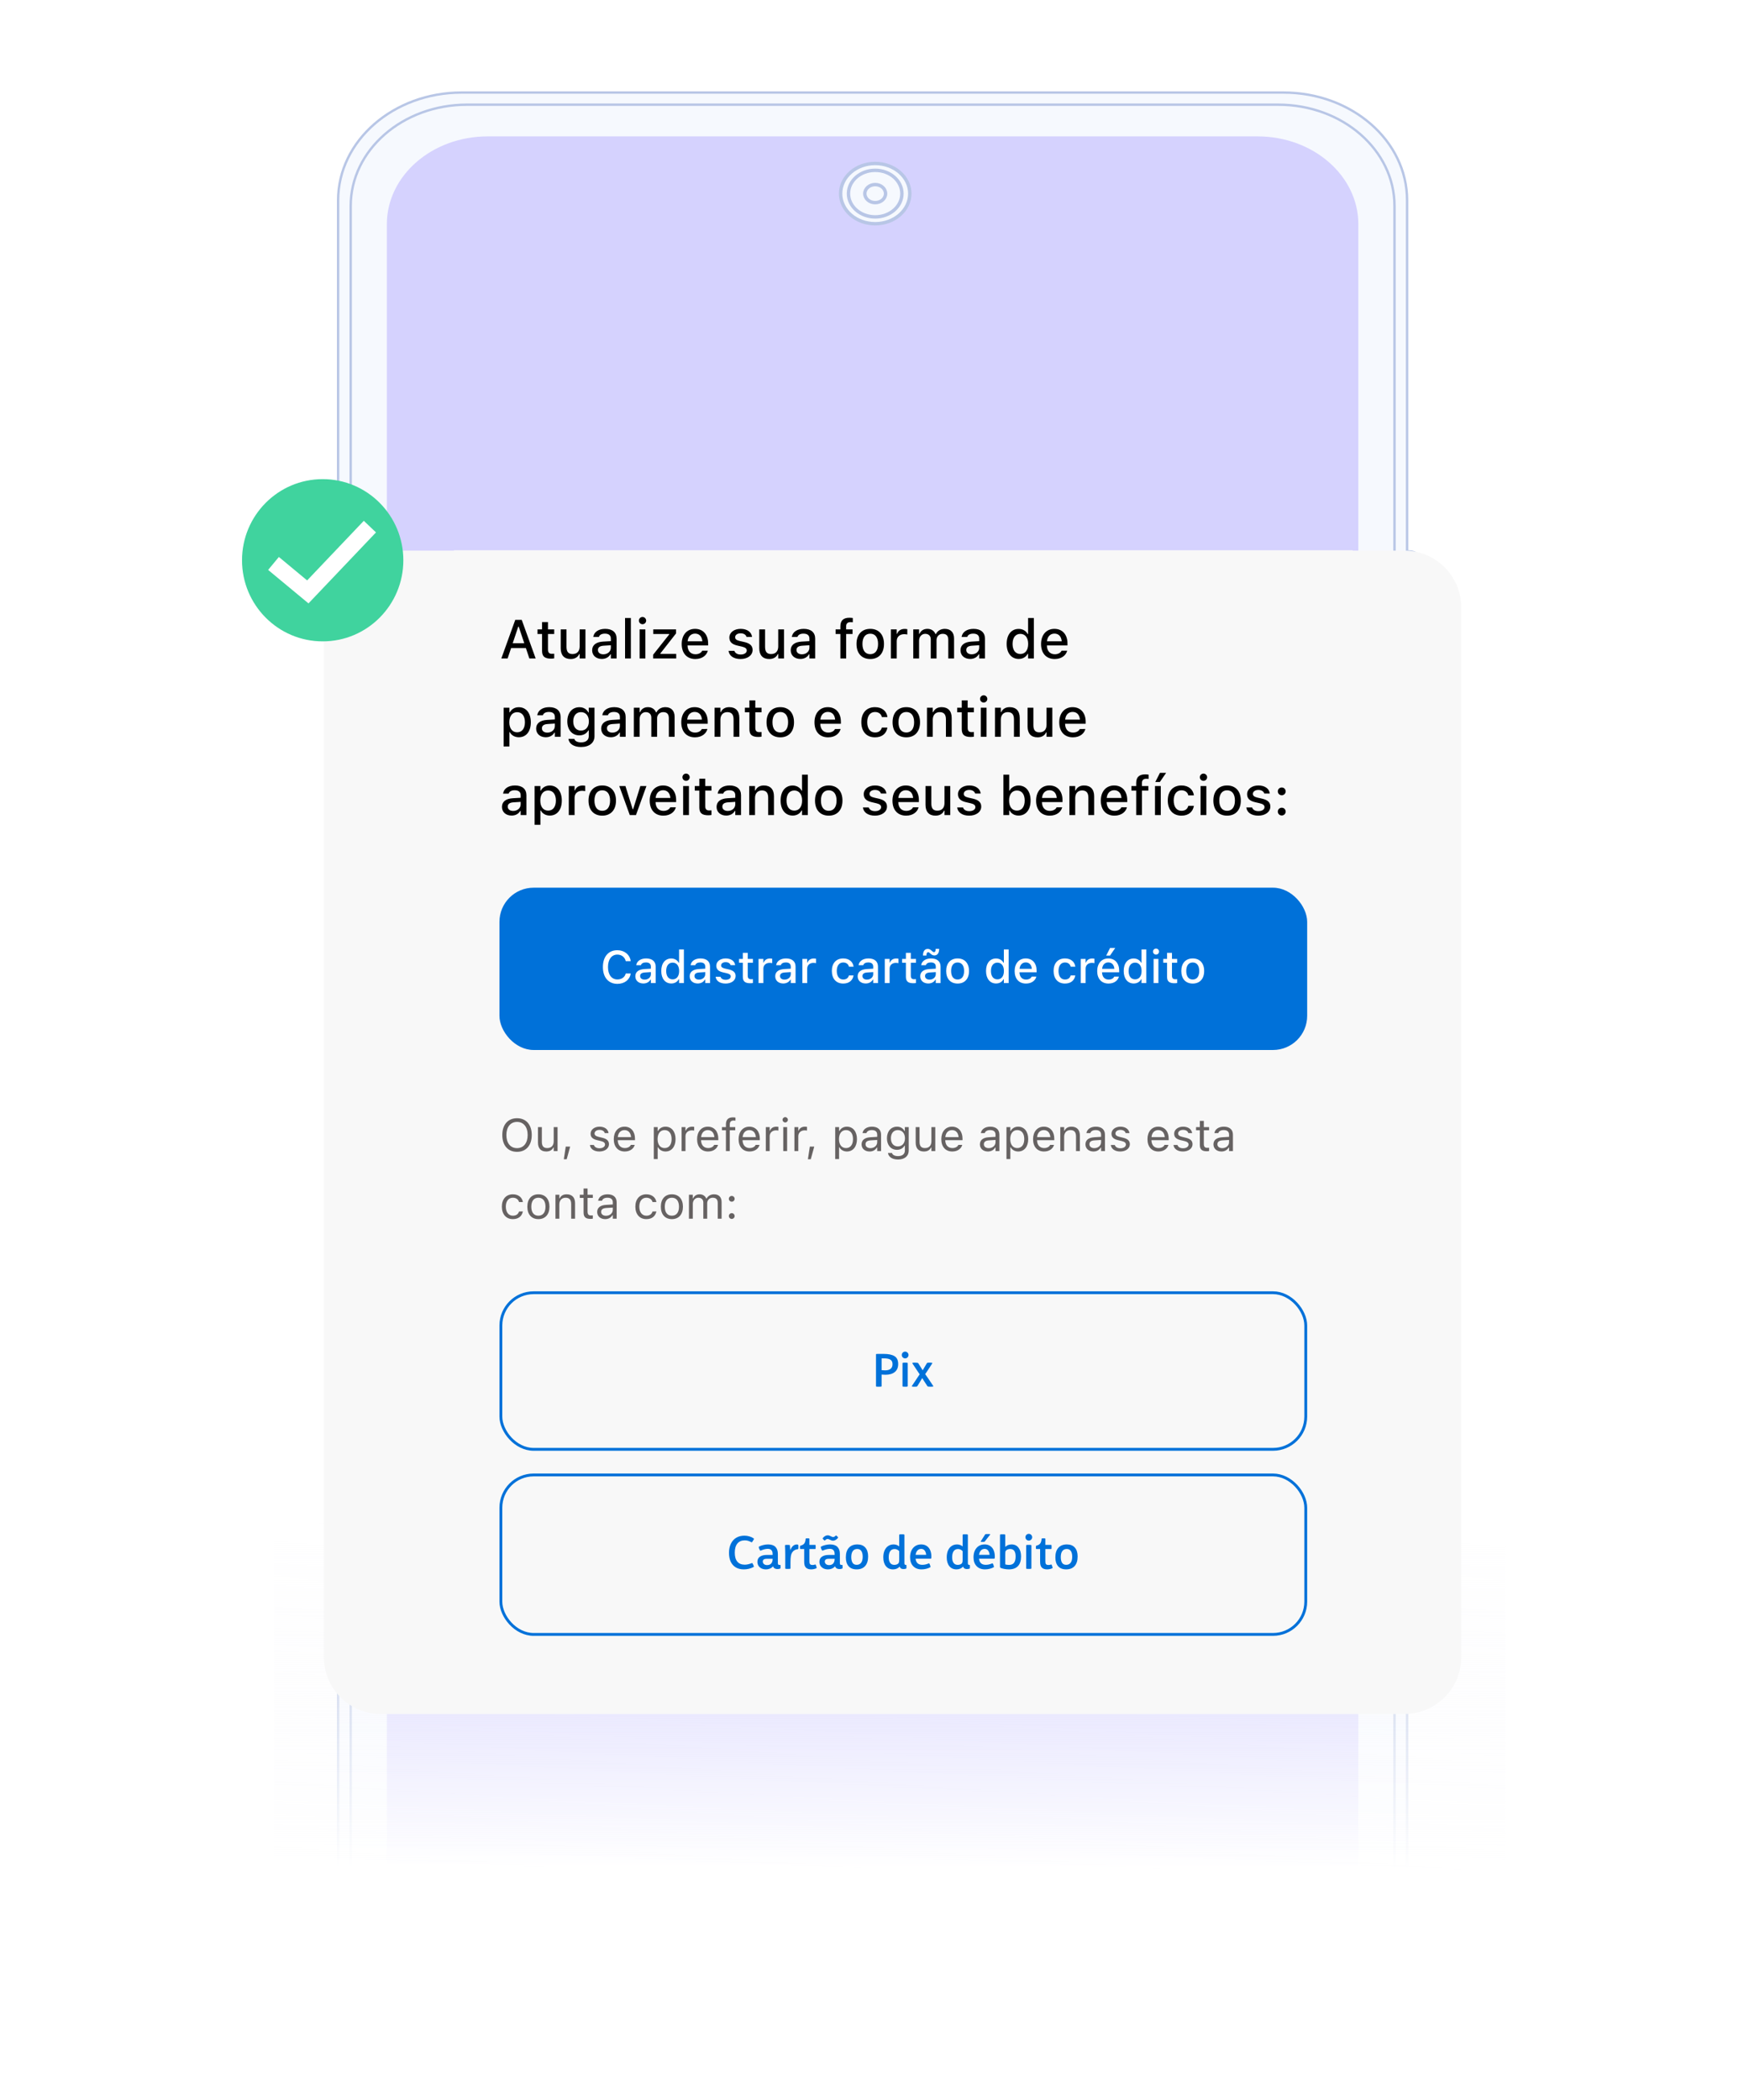
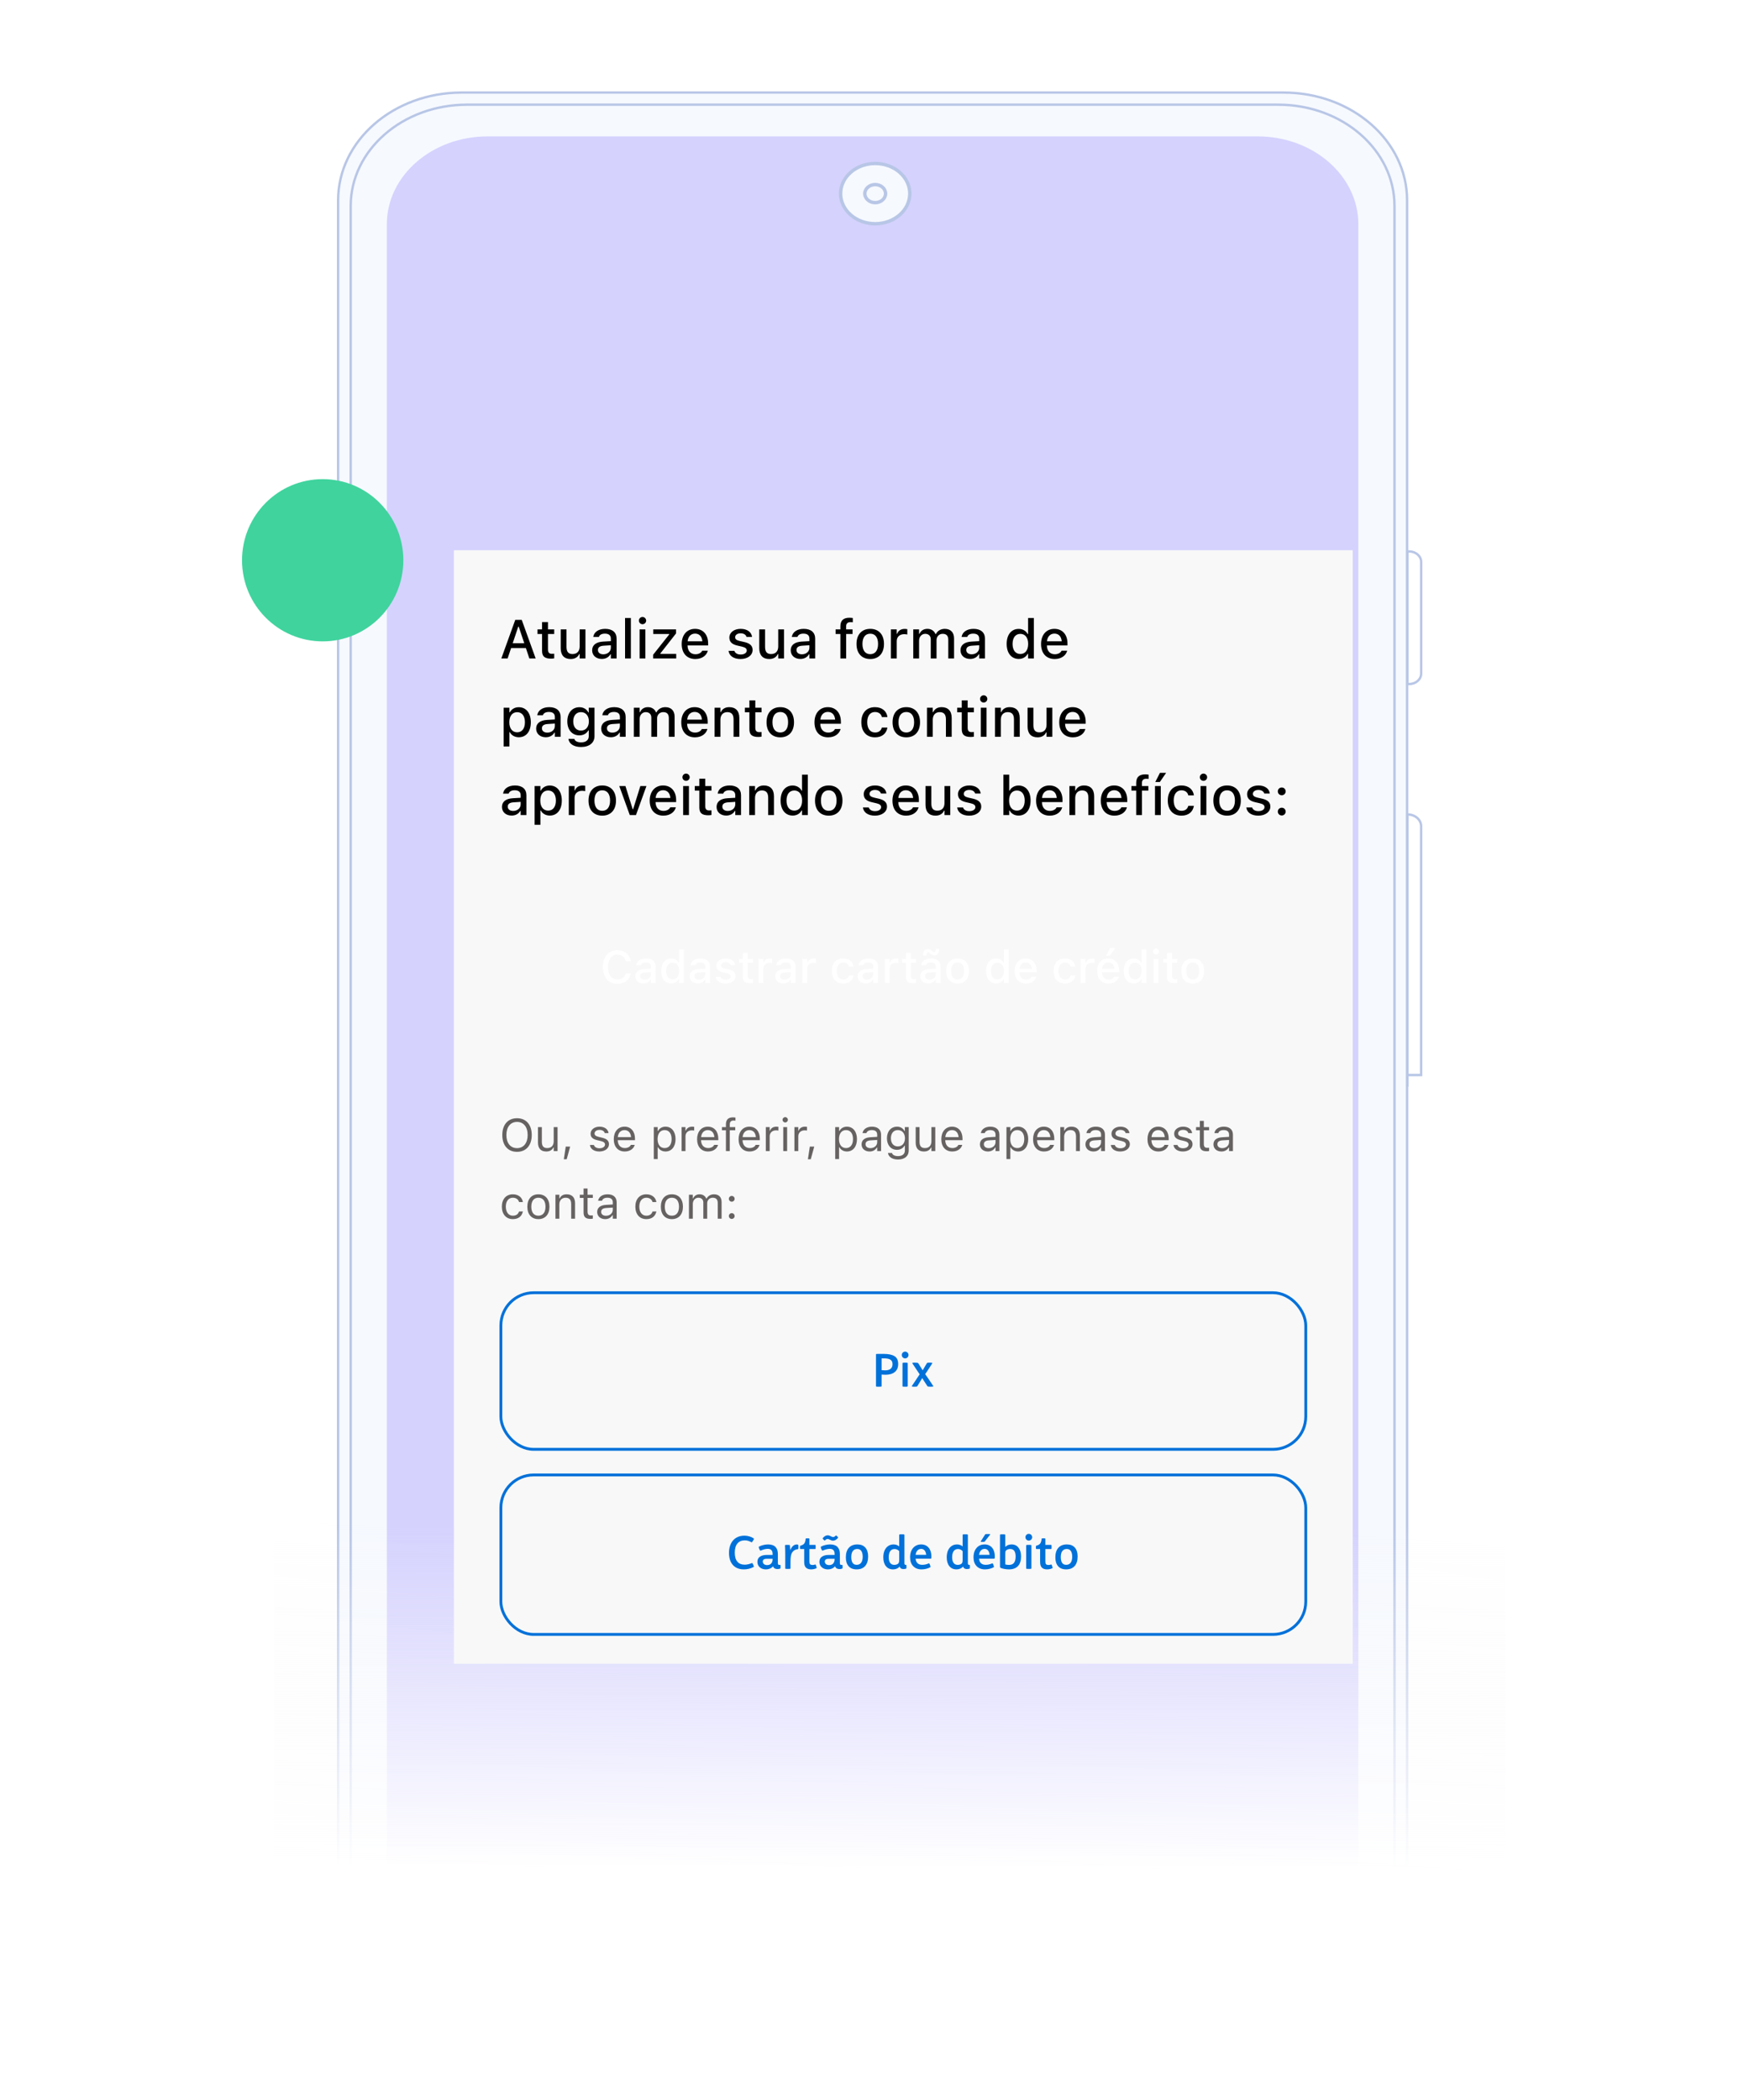
<svg xmlns="http://www.w3.org/2000/svg" width="490" height="590" viewBox="0 0 490 590" fill="none">
  <path d="M360.613 26H129.724C110.547 26 95 39.546 95 56.256V533.744C95 550.454 110.547 564 129.724 564H360.613C379.79 564 395.337 550.454 395.337 533.744V56.256C395.337 39.546 379.79 26 360.613 26Z" fill="#F6F9FE" stroke="#B8C6E6" stroke-width="0.669" stroke-miterlimit="10" />
  <path d="M359.146 29.41H131.19C113.154 29.41 98.533 42.15 98.533 57.865V532.144C98.533 547.859 113.154 560.599 131.19 560.599H359.146C377.182 560.599 391.803 547.859 391.803 532.144V57.865C391.803 42.15 377.182 29.41 359.146 29.41Z" stroke="#B8C6E6" stroke-width="0.669" stroke-miterlimit="10" />
  <path d="M353.317 38.316H137.021C121.376 38.316 108.692 49.367 108.692 63V527.003C108.692 540.636 121.376 551.687 137.021 551.687H353.317C368.962 551.687 381.646 540.636 381.646 527.003V63C381.646 49.367 368.962 38.316 353.317 38.316Z" fill="#D5D2FE" />
  <path d="M395.443 192.172V154.92H395.929C397.784 154.92 399.294 156.236 399.294 157.852V189.239C399.294 190.856 397.784 192.172 395.929 192.172H395.443Z" stroke="#B8C6E6" stroke-width="0.669" stroke-miterlimit="10" />
-   <path d="M395.443 305.314V228.809H395.496C397.589 228.809 399.285 230.287 399.285 232.111V302.013C399.285 303.837 397.589 305.314 395.496 305.314H395.443Z" stroke="#B8C6E6" stroke-width="0.669" stroke-miterlimit="10" />
+   <path d="M395.443 305.314V228.809H395.496C397.589 228.809 399.285 230.287 399.285 232.111V302.013H395.443Z" stroke="#B8C6E6" stroke-width="0.669" stroke-miterlimit="10" />
  <path d="M245.899 62.858C251.265 62.858 255.616 59.068 255.616 54.392C255.616 49.716 251.265 45.926 245.899 45.926C240.532 45.926 236.182 49.716 236.182 54.392C236.182 59.068 240.532 62.858 245.899 62.858Z" fill="#F6F9FE" stroke="#B8C6E6" stroke-width="0.956" stroke-miterlimit="10" />
-   <path d="M245.898 58.627C248.582 58.627 250.757 56.731 250.757 54.393C250.757 52.055 248.582 50.16 245.898 50.16C243.215 50.16 241.04 52.055 241.04 54.393C241.04 56.731 243.215 58.627 245.898 58.627Z" fill="white" stroke="#333333" stroke-width="0.956" stroke-miterlimit="10" />
-   <path d="M245.899 60.934C250.046 60.934 253.407 58.005 253.407 54.392C253.407 50.779 250.046 47.85 245.899 47.85C241.752 47.85 238.391 50.779 238.391 54.392C238.391 58.005 241.752 60.934 245.899 60.934Z" fill="#F6F9FE" stroke="#B8C6E6" stroke-width="0.956" stroke-miterlimit="10" />
  <path d="M245.898 56.933C247.508 56.933 248.813 55.796 248.813 54.393C248.813 52.991 247.508 51.853 245.898 51.853C244.289 51.853 242.983 52.991 242.983 54.393C242.983 55.796 244.289 56.933 245.898 56.933Z" fill="#F6F9FE" stroke="#B8C6E6" stroke-width="0.956" stroke-miterlimit="10" />
  <rect x="423" y="565" width="346" height="194" transform="rotate(180 423 565)" fill="url(#paint0_linear_10210_10206)" />
  <g filter="url(#filter0_d_10210_10206)">
-     <path d="M87 166.693C87 157.858 94.162 150.695 102.997 150.695H390.571C399.406 150.695 406.568 157.858 406.568 166.693V461.52C406.568 470.355 399.406 477.518 390.571 477.518H102.997C94.162 477.518 87 470.355 87 461.52V166.693Z" fill="#F8F8F8" />
-   </g>
+     </g>
  <rect width="252.537" height="312.816" transform="translate(127.53 154.586)" fill="#F8F8F8" />
  <path d="M140.854 184.984L144.769 174.141H146.588L150.503 184.984H148.729L147.753 182.054H143.605L142.62 184.984H140.854ZM145.611 176.042L144.055 180.701H147.302L145.739 176.042H145.611ZM154.831 185.037C153.035 185.037 152.299 184.406 152.299 182.835V178.108H151.021V176.823H152.299V174.764H153.96V176.823H155.711V178.108H153.96V182.444C153.96 183.324 154.29 183.684 155.094 183.684C155.342 183.684 155.485 183.677 155.711 183.654V184.954C155.448 184.999 155.147 185.037 154.831 185.037ZM160.332 185.142C158.491 185.142 157.537 184.038 157.537 182.106V176.823H159.167V181.723C159.167 183.076 159.663 183.744 160.858 183.744C162.166 183.744 162.865 182.925 162.865 181.61V176.823H164.488V184.984H162.865V183.752H162.737C162.346 184.631 161.519 185.142 160.332 185.142ZM169.079 185.12C167.524 185.12 166.374 184.173 166.374 182.692V182.677C166.374 181.22 167.471 180.37 169.417 180.25L171.627 180.122V179.401C171.627 178.507 171.063 178.011 169.958 178.011C169.057 178.011 168.463 178.341 168.268 178.92L168.26 178.95H166.689L166.697 178.898C166.892 177.56 168.177 176.666 170.033 176.666C172.085 176.666 173.242 177.688 173.242 179.401V184.984H171.627V183.827H171.499C171.018 184.654 170.161 185.12 169.079 185.12ZM167.997 182.625C167.997 183.376 168.636 183.82 169.515 183.82C170.732 183.82 171.627 183.023 171.627 181.971V181.272L169.635 181.4C168.508 181.468 167.997 181.873 167.997 182.61V182.625ZM175.617 184.984V173.622H177.248V184.984H175.617ZM180.524 175.366C179.96 175.366 179.502 174.907 179.502 174.351C179.502 173.788 179.96 173.329 180.524 173.329C181.08 173.329 181.546 173.788 181.546 174.351C181.546 174.907 181.08 175.366 180.524 175.366ZM179.705 184.984V176.823H181.328V184.984H179.705ZM183.515 184.984V183.925L188.024 178.236V178.108H183.545V176.823H189.947V177.943L185.536 183.572V183.699H189.992V184.984H183.515ZM195.365 185.142C192.976 185.142 191.533 183.512 191.533 180.926V180.919C191.533 178.371 193.006 176.666 195.283 176.666C197.56 176.666 198.957 178.311 198.957 180.761V181.332H193.171C193.201 182.895 194.058 183.805 195.403 183.805C196.447 183.805 197.071 183.286 197.267 182.865L197.297 182.805L198.867 182.798L198.852 182.865C198.582 183.94 197.454 185.142 195.365 185.142ZM195.29 178.003C194.178 178.003 193.336 178.762 193.194 180.167H197.342C197.214 178.71 196.395 178.003 195.29 178.003ZM208.073 185.142C206.104 185.142 204.856 184.218 204.698 182.85V182.843H206.329L206.337 182.85C206.54 183.466 207.133 183.88 208.103 183.88C209.11 183.88 209.808 183.421 209.808 182.753V182.737C209.808 182.227 209.425 181.881 208.478 181.663L207.178 181.362C205.638 181.009 204.924 180.31 204.924 179.115V179.108C204.924 177.688 206.247 176.666 208.095 176.666C209.959 176.666 211.154 177.597 211.296 178.928V178.935H209.741V178.92C209.583 178.349 209.004 177.921 208.088 177.921C207.193 177.921 206.547 178.364 206.547 179.018V179.033C206.547 179.544 206.923 179.859 207.84 180.077L209.132 180.37C210.703 180.739 211.454 181.407 211.454 182.587V182.602C211.454 184.113 210.011 185.142 208.073 185.142ZM216.121 185.142C214.28 185.142 213.325 184.038 213.325 182.106V176.823H214.956V181.723C214.956 183.076 215.452 183.744 216.647 183.744C217.954 183.744 218.653 182.925 218.653 181.61V176.823H220.276V184.984H218.653V183.752H218.525C218.135 184.631 217.308 185.142 216.121 185.142ZM224.868 185.12C223.312 185.12 222.162 184.173 222.162 182.692V182.677C222.162 181.22 223.26 180.37 225.206 180.25L227.415 180.122V179.401C227.415 178.507 226.852 178.011 225.747 178.011C224.845 178.011 224.252 178.341 224.056 178.92L224.049 178.95H222.478L222.486 178.898C222.681 177.56 223.966 176.666 225.822 176.666C227.874 176.666 229.031 177.688 229.031 179.401V184.984H227.415V183.827H227.287C226.807 184.654 225.95 185.12 224.868 185.12ZM223.786 182.625C223.786 183.376 224.424 183.82 225.304 183.82C226.521 183.82 227.415 183.023 227.415 181.971V181.272L225.424 181.4C224.297 181.468 223.786 181.873 223.786 182.61V182.625ZM236.117 184.984V178.108H234.772V176.823H236.117V175.967C236.117 174.344 236.944 173.547 238.642 173.547C239.01 173.547 239.326 173.577 239.604 173.622V174.817C239.454 174.795 239.236 174.78 238.98 174.78C238.079 174.78 237.725 175.215 237.725 176.042V176.823H239.536V178.108H237.74V184.984H236.117ZM244.511 185.142C242.114 185.142 240.649 183.542 240.649 180.911V180.896C240.649 178.274 242.121 176.666 244.511 176.666C246.893 176.666 248.366 178.266 248.366 180.896V180.911C248.366 183.542 246.901 185.142 244.511 185.142ZM244.511 183.782C245.909 183.782 246.705 182.715 246.705 180.911V180.896C246.705 179.085 245.909 178.026 244.511 178.026C243.106 178.026 242.317 179.085 242.317 180.896V180.911C242.317 182.722 243.106 183.782 244.511 183.782ZM250.312 184.984V176.823H251.943V178.056H252.063C252.356 177.192 253.115 176.681 254.205 176.681C254.468 176.681 254.753 176.718 254.919 176.756V178.259C254.626 178.199 254.348 178.161 254.04 178.161C252.792 178.161 251.943 178.928 251.943 180.107V184.984H250.312ZM256.595 184.984V176.823H258.225V178.078H258.345C258.706 177.184 259.503 176.666 260.57 176.666C261.682 176.666 262.471 177.244 262.832 178.124H262.959C263.373 177.244 264.312 176.666 265.447 176.666C267.093 176.666 268.054 177.658 268.054 179.356V184.984H266.431V179.747C266.431 178.619 265.92 178.063 264.853 178.063C263.816 178.063 263.132 178.837 263.132 179.822V184.984H261.509V179.581C261.509 178.65 260.9 178.063 259.939 178.063C258.954 178.063 258.225 178.905 258.225 179.972V184.984H256.595ZM272.571 185.12C271.015 185.12 269.865 184.173 269.865 182.692V182.677C269.865 181.22 270.963 180.37 272.909 180.25L275.118 180.122V179.401C275.118 178.507 274.555 178.011 273.45 178.011C272.548 178.011 271.954 178.341 271.759 178.92L271.752 178.95H270.181L270.189 178.898C270.384 177.56 271.669 176.666 273.525 176.666C275.577 176.666 276.734 177.688 276.734 179.401V184.984H275.118V183.827H274.99C274.509 184.654 273.653 185.12 272.571 185.12ZM271.489 182.625C271.489 183.376 272.127 183.82 273.007 183.82C274.224 183.82 275.118 183.023 275.118 181.971V181.272L273.127 181.4C272 181.468 271.489 181.873 271.489 182.61V182.625ZM286.217 185.12C284.166 185.12 282.836 183.474 282.836 180.911V180.896C282.836 178.311 284.143 176.681 286.217 176.681C287.337 176.681 288.291 177.237 288.727 178.116H288.855V173.622H290.478V184.984H288.855V183.699H288.727C288.254 184.594 287.359 185.12 286.217 185.12ZM286.683 183.729C288.043 183.729 288.877 182.655 288.877 180.911V180.896C288.877 179.153 288.036 178.078 286.683 178.078C285.315 178.078 284.496 179.146 284.496 180.896V180.911C284.496 182.662 285.315 183.729 286.683 183.729ZM296.332 185.142C293.942 185.142 292.499 183.512 292.499 180.926V180.919C292.499 178.371 293.972 176.666 296.249 176.666C298.526 176.666 299.924 178.311 299.924 180.761V181.332H294.138C294.168 182.895 295.024 183.805 296.37 183.805C297.414 183.805 298.038 183.286 298.233 182.865L298.263 182.805L299.834 182.798L299.819 182.865C299.548 183.94 298.421 185.142 296.332 185.142ZM296.257 178.003C295.145 178.003 294.303 178.762 294.16 180.167H298.308C298.181 178.71 297.361 178.003 296.257 178.003ZM141.5 209.705V198.823H143.131V200.108H143.251C143.725 199.214 144.619 198.681 145.761 198.681C147.82 198.681 149.143 200.326 149.143 202.896V202.911C149.143 205.496 147.835 207.12 145.761 207.12C144.642 207.12 143.687 206.571 143.251 205.692H143.131V209.705H141.5ZM145.303 205.729C146.663 205.729 147.482 204.662 147.482 202.911V202.896C147.482 201.138 146.663 200.078 145.303 200.078C143.943 200.078 143.101 201.153 143.101 202.896V202.911C143.101 204.655 143.943 205.729 145.303 205.729ZM153.343 207.12C151.788 207.12 150.638 206.173 150.638 204.692V204.677C150.638 203.22 151.735 202.37 153.682 202.25L155.891 202.122V201.401C155.891 200.507 155.327 200.011 154.223 200.011C153.321 200.011 152.727 200.341 152.532 200.92L152.524 200.95H150.954L150.961 200.898C151.157 199.56 152.442 198.666 154.298 198.666C156.349 198.666 157.507 199.688 157.507 201.401V206.984H155.891V205.827H155.763C155.282 206.654 154.426 207.12 153.343 207.12ZM152.261 204.625C152.261 205.376 152.9 205.82 153.779 205.82C154.997 205.82 155.891 205.023 155.891 203.971V203.272L153.9 203.4C152.772 203.468 152.261 203.873 152.261 204.61V204.625ZM163.255 209.862C161.181 209.862 159.904 208.953 159.708 207.593L159.723 207.578H161.369L161.377 207.593C161.512 208.157 162.173 208.555 163.278 208.555C164.623 208.555 165.419 207.924 165.419 206.812V205.203H165.299C164.803 206.09 163.902 206.586 162.782 206.586C160.685 206.586 159.393 204.97 159.393 202.671V202.656C159.393 200.326 160.693 198.681 162.812 198.681C163.954 198.681 164.841 199.244 165.314 200.161H165.412V198.823H167.035V206.819C167.035 208.675 165.57 209.862 163.255 209.862ZM163.233 205.241C164.615 205.241 165.45 204.189 165.45 202.663V202.648C165.45 201.13 164.608 200.063 163.233 200.063C161.843 200.063 161.061 201.13 161.061 202.648V202.663C161.061 204.181 161.843 205.241 163.233 205.241ZM171.619 207.12C170.064 207.12 168.914 206.173 168.914 204.692V204.677C168.914 203.22 170.011 202.37 171.957 202.25L174.167 202.122V201.401C174.167 200.507 173.603 200.011 172.498 200.011C171.597 200.011 171.003 200.341 170.807 200.92L170.8 200.95H169.229L169.237 200.898C169.432 199.56 170.717 198.666 172.573 198.666C174.625 198.666 175.782 199.688 175.782 201.401V206.984H174.167V205.827H174.039C173.558 206.654 172.701 207.12 171.619 207.12ZM170.537 204.625C170.537 205.376 171.176 205.82 172.055 205.82C173.272 205.82 174.167 205.023 174.167 203.971V203.272L172.175 203.4C171.048 203.468 170.537 203.873 170.537 204.61V204.625ZM178.082 206.984V198.823H179.712V200.078H179.833C180.193 199.184 180.99 198.666 182.057 198.666C183.169 198.666 183.958 199.244 184.319 200.124H184.447C184.86 199.244 185.799 198.666 186.934 198.666C188.58 198.666 189.541 199.658 189.541 201.356V206.984H187.918V201.747C187.918 200.619 187.407 200.063 186.34 200.063C185.303 200.063 184.619 200.837 184.619 201.822V206.984H182.996V201.581C182.996 200.65 182.388 200.063 181.426 200.063C180.441 200.063 179.712 200.905 179.712 201.972V206.984H178.082ZM195.245 207.142C192.855 207.142 191.413 205.512 191.413 202.926V202.919C191.413 200.371 192.885 198.666 195.162 198.666C197.439 198.666 198.837 200.311 198.837 202.761V203.332H193.051C193.081 204.895 193.938 205.805 195.283 205.805C196.327 205.805 196.951 205.286 197.146 204.865L197.176 204.805L198.747 204.798L198.732 204.865C198.461 205.94 197.334 207.142 195.245 207.142ZM195.17 200.003C194.058 200.003 193.216 200.762 193.073 202.167H197.221C197.094 200.71 196.275 200.003 195.17 200.003ZM200.776 206.984V198.823H202.407V200.063H202.527C202.925 199.192 203.707 198.666 204.894 198.666C206.72 198.666 207.727 199.755 207.727 201.702V206.984H206.104V202.085C206.104 200.732 205.54 200.063 204.345 200.063C203.15 200.063 202.407 200.882 202.407 202.198V206.984H200.776ZM213.085 207.037C211.289 207.037 210.552 206.406 210.552 204.835V200.108H209.275V198.823H210.552V196.764H212.213V198.823H213.964V200.108H212.213V204.444C212.213 205.324 212.544 205.684 213.348 205.684C213.596 205.684 213.739 205.677 213.964 205.654V206.954C213.701 206.999 213.4 207.037 213.085 207.037ZM219.232 207.142C216.835 207.142 215.369 205.542 215.369 202.911V202.896C215.369 200.274 216.842 198.666 219.232 198.666C221.614 198.666 223.087 200.266 223.087 202.896V202.911C223.087 205.542 221.621 207.142 219.232 207.142ZM219.232 205.782C220.63 205.782 221.426 204.715 221.426 202.911V202.896C221.426 201.085 220.63 200.026 219.232 200.026C217.827 200.026 217.038 201.085 217.038 202.896V202.911C217.038 204.722 217.827 205.782 219.232 205.782ZM232.668 207.142C230.278 207.142 228.836 205.512 228.836 202.926V202.919C228.836 200.371 230.308 198.666 232.585 198.666C234.862 198.666 236.26 200.311 236.26 202.761V203.332H230.474C230.504 204.895 231.36 205.805 232.706 205.805C233.75 205.805 234.374 205.286 234.569 204.865L234.599 204.805L236.17 204.798L236.155 204.865C235.884 205.94 234.757 207.142 232.668 207.142ZM232.593 200.003C231.481 200.003 230.639 200.762 230.496 202.167H234.644C234.517 200.71 233.697 200.003 232.593 200.003ZM245.841 207.142C243.459 207.142 242.001 205.519 242.001 202.881V202.866C242.001 200.281 243.451 198.666 245.834 198.666C247.885 198.666 249.11 199.823 249.335 201.409V201.446L247.772 201.454L247.765 201.431C247.585 200.627 246.923 200.026 245.841 200.026C244.481 200.026 243.662 201.108 243.662 202.866V202.881C243.662 204.685 244.496 205.782 245.841 205.782C246.863 205.782 247.494 205.316 247.757 204.437L247.772 204.399H249.335L249.32 204.467C249.027 206.053 247.863 207.142 245.841 207.142ZM254.641 207.142C252.244 207.142 250.778 205.542 250.778 202.911V202.896C250.778 200.274 252.251 198.666 254.641 198.666C257.023 198.666 258.496 200.266 258.496 202.896V202.911C258.496 205.542 257.03 207.142 254.641 207.142ZM254.641 205.782C256.038 205.782 256.835 204.715 256.835 202.911V202.896C256.835 201.085 256.038 200.026 254.641 200.026C253.236 200.026 252.446 201.085 252.446 202.896V202.911C252.446 204.722 253.236 205.782 254.641 205.782ZM260.442 206.984V198.823H262.073V200.063H262.193C262.591 199.192 263.373 198.666 264.56 198.666C266.386 198.666 267.393 199.755 267.393 201.702V206.984H265.77V202.085C265.77 200.732 265.206 200.063 264.012 200.063C262.817 200.063 262.073 200.882 262.073 202.198V206.984H260.442ZM272.751 207.037C270.955 207.037 270.219 206.406 270.219 204.835V200.108H268.941V198.823H270.219V196.764H271.879V198.823H273.63V200.108H271.879V204.444C271.879 205.324 272.21 205.684 273.014 205.684C273.262 205.684 273.405 205.677 273.63 205.654V206.954C273.367 206.999 273.067 207.037 272.751 207.037ZM276.381 197.366C275.817 197.366 275.359 196.907 275.359 196.351C275.359 195.788 275.817 195.329 276.381 195.329C276.937 195.329 277.403 195.788 277.403 196.351C277.403 196.907 276.937 197.366 276.381 197.366ZM275.562 206.984V198.823H277.185V206.984H275.562ZM279.559 206.984V198.823H281.19V200.063H281.31C281.708 199.192 282.49 198.666 283.677 198.666C285.503 198.666 286.51 199.755 286.51 201.702V206.984H284.887V202.085C284.887 200.732 284.324 200.063 283.129 200.063C281.934 200.063 281.19 200.882 281.19 202.198V206.984H279.559ZM291.508 207.142C289.666 207.142 288.712 206.038 288.712 204.106V198.823H290.343V203.723C290.343 205.076 290.839 205.744 292.034 205.744C293.341 205.744 294.04 204.925 294.04 203.61V198.823H295.663V206.984H294.04V205.752H293.912C293.521 206.631 292.695 207.142 291.508 207.142ZM301.442 207.142C299.052 207.142 297.609 205.512 297.609 202.926V202.919C297.609 200.371 299.082 198.666 301.359 198.666C303.636 198.666 305.034 200.311 305.034 202.761V203.332H299.248C299.278 204.895 300.134 205.805 301.479 205.805C302.524 205.805 303.148 205.286 303.343 204.865L303.373 204.805L304.944 204.798L304.929 204.865C304.658 205.94 303.531 207.142 301.442 207.142ZM301.367 200.003C300.255 200.003 299.413 200.762 299.27 202.167H303.418C303.29 200.71 302.471 200.003 301.367 200.003ZM143.74 229.12C142.184 229.12 141.035 228.173 141.035 226.692V226.677C141.035 225.22 142.132 224.37 144.078 224.25L146.287 224.122V223.401C146.287 222.507 145.724 222.011 144.619 222.011C143.717 222.011 143.124 222.341 142.928 222.92L142.921 222.95H141.35L141.358 222.898C141.553 221.56 142.838 220.666 144.694 220.666C146.746 220.666 147.903 221.688 147.903 223.401V228.984H146.287V227.827H146.159C145.679 228.654 144.822 229.12 143.74 229.12ZM142.658 226.625C142.658 227.376 143.296 227.82 144.176 227.82C145.393 227.82 146.287 227.023 146.287 225.971V225.272L144.296 225.4C143.169 225.468 142.658 225.873 142.658 226.61V226.625ZM150.202 231.705V220.823H151.833V222.108H151.953C152.427 221.214 153.321 220.681 154.463 220.681C156.522 220.681 157.845 222.326 157.845 224.896V224.911C157.845 227.496 156.537 229.12 154.463 229.12C153.343 229.12 152.389 228.571 151.953 227.692H151.833V231.705H150.202ZM154.005 227.729C155.365 227.729 156.184 226.662 156.184 224.911V224.896C156.184 223.138 155.365 222.078 154.005 222.078C152.645 222.078 151.803 223.153 151.803 224.896V224.911C151.803 226.655 152.645 227.729 154.005 227.729ZM159.806 228.984V220.823H161.437V222.056H161.557C161.85 221.192 162.609 220.681 163.699 220.681C163.962 220.681 164.247 220.718 164.413 220.756V222.259C164.119 222.199 163.841 222.161 163.533 222.161C162.286 222.161 161.437 222.928 161.437 224.107V228.984H159.806ZM169.214 229.142C166.817 229.142 165.352 227.542 165.352 224.911V224.896C165.352 222.274 166.825 220.666 169.214 220.666C171.597 220.666 173.069 222.266 173.069 224.896V224.911C173.069 227.542 171.604 229.142 169.214 229.142ZM169.214 227.782C170.612 227.782 171.409 226.715 171.409 224.911V224.896C171.409 223.085 170.612 222.026 169.214 222.026C167.809 222.026 167.02 223.085 167.02 224.896V224.911C167.02 226.722 167.809 227.782 169.214 227.782ZM176.947 228.984L173.994 220.823H175.722L177.759 227.331H177.886L179.915 220.823H181.629L178.683 228.984H176.947ZM186.378 229.142C183.988 229.142 182.545 227.512 182.545 224.926V224.919C182.545 222.371 184.018 220.666 186.295 220.666C188.572 220.666 189.97 222.311 189.97 224.761V225.332H184.184C184.214 226.895 185.07 227.805 186.415 227.805C187.46 227.805 188.084 227.286 188.279 226.865L188.309 226.805L189.88 226.798L189.865 226.865C189.594 227.94 188.467 229.142 186.378 229.142ZM186.303 222.003C185.19 222.003 184.349 222.762 184.206 224.167H188.354C188.226 222.71 187.407 222.003 186.303 222.003ZM192.758 219.366C192.194 219.366 191.736 218.907 191.736 218.351C191.736 217.788 192.194 217.329 192.758 217.329C193.314 217.329 193.78 217.788 193.78 218.351C193.78 218.907 193.314 219.366 192.758 219.366ZM191.939 228.984V220.823H193.562V228.984H191.939ZM199.017 229.037C197.221 229.037 196.485 228.406 196.485 226.835V222.108H195.208V220.823H196.485V218.764H198.146V220.823H199.897V222.108H198.146V226.444C198.146 227.324 198.476 227.684 199.28 227.684C199.528 227.684 199.671 227.677 199.897 227.654V228.954C199.634 228.999 199.333 229.037 199.017 229.037ZM204.037 229.12C202.482 229.12 201.332 228.173 201.332 226.692V226.677C201.332 225.22 202.429 224.37 204.375 224.25L206.585 224.122V223.401C206.585 222.507 206.021 222.011 204.916 222.011C204.015 222.011 203.421 222.341 203.226 222.92L203.218 222.95H201.648L201.655 222.898C201.85 221.56 203.135 220.666 204.992 220.666C207.043 220.666 208.2 221.688 208.2 223.401V228.984H206.585V227.827H206.457C205.976 228.654 205.119 229.12 204.037 229.12ZM202.955 226.625C202.955 227.376 203.594 227.82 204.473 227.82C205.69 227.82 206.585 227.023 206.585 225.971V225.272L204.593 225.4C203.466 225.468 202.955 225.873 202.955 226.61V226.625ZM210.5 228.984V220.823H212.13V222.063H212.251C212.649 221.192 213.43 220.666 214.618 220.666C216.444 220.666 217.451 221.755 217.451 223.702V228.984H215.828V224.085C215.828 222.732 215.264 222.063 214.069 222.063C212.874 222.063 212.13 222.882 212.13 224.198V228.984H210.5ZM222.704 229.12C220.652 229.12 219.322 227.474 219.322 224.911V224.896C219.322 222.311 220.63 220.681 222.704 220.681C223.823 220.681 224.778 221.237 225.213 222.116H225.341V217.622H226.964V228.984H225.341V227.699H225.213C224.74 228.594 223.846 229.12 222.704 229.12ZM223.169 227.729C224.53 227.729 225.364 226.655 225.364 224.911V224.896C225.364 223.153 224.522 222.078 223.169 222.078C221.802 222.078 220.983 223.146 220.983 224.896V224.911C220.983 226.662 221.802 227.729 223.169 227.729ZM232.848 229.142C230.451 229.142 228.986 227.542 228.986 224.911V224.896C228.986 222.274 230.459 220.666 232.848 220.666C235.23 220.666 236.703 222.266 236.703 224.896V224.911C236.703 227.542 235.238 229.142 232.848 229.142ZM232.848 227.782C234.246 227.782 235.043 226.715 235.043 224.911V224.896C235.043 223.085 234.246 222.026 232.848 222.026C231.443 222.026 230.654 223.085 230.654 224.896V224.911C230.654 226.722 231.443 227.782 232.848 227.782ZM245.826 229.142C243.857 229.142 242.61 228.218 242.452 226.85V226.843H244.083L244.09 226.85C244.293 227.466 244.887 227.88 245.856 227.88C246.863 227.88 247.562 227.421 247.562 226.753V226.737C247.562 226.227 247.179 225.881 246.232 225.663L244.932 225.362C243.391 225.009 242.677 224.31 242.677 223.115V223.108C242.677 221.688 244 220.666 245.849 220.666C247.712 220.666 248.907 221.597 249.05 222.928V222.935H247.494V222.92C247.337 222.349 246.758 221.921 245.841 221.921C244.947 221.921 244.301 222.364 244.301 223.018V223.033C244.301 223.544 244.676 223.859 245.593 224.077L246.886 224.37C248.456 224.739 249.208 225.407 249.208 226.587V226.602C249.208 228.113 247.765 229.142 245.826 229.142ZM254.581 229.142C252.191 229.142 250.748 227.512 250.748 224.926V224.919C250.748 222.371 252.221 220.666 254.498 220.666C256.775 220.666 258.173 222.311 258.173 224.761V225.332H252.386C252.416 226.895 253.273 227.805 254.618 227.805C255.663 227.805 256.286 227.286 256.482 226.865L256.512 226.805L258.082 226.798L258.067 226.865C257.797 227.94 256.67 229.142 254.581 229.142ZM254.505 222.003C253.393 222.003 252.552 222.762 252.409 224.167H256.557C256.429 222.71 255.61 222.003 254.505 222.003ZM262.832 229.142C260.991 229.142 260.036 228.038 260.036 226.106V220.823H261.667V225.723C261.667 227.076 262.163 227.744 263.358 227.744C264.665 227.744 265.364 226.925 265.364 225.61V220.823H266.987V228.984H265.364V227.752H265.236C264.846 228.631 264.019 229.142 262.832 229.142ZM272.308 229.142C270.339 229.142 269.091 228.218 268.934 226.85V226.843H270.564L270.572 226.85C270.775 227.466 271.368 227.88 272.338 227.88C273.345 227.88 274.044 227.421 274.044 226.753V226.737C274.044 226.227 273.66 225.881 272.713 225.663L271.413 225.362C269.873 225.009 269.159 224.31 269.159 223.115V223.108C269.159 221.688 270.482 220.666 272.33 220.666C274.194 220.666 275.389 221.597 275.531 222.928V222.935H273.976V222.92C273.818 222.349 273.239 221.921 272.323 221.921C271.428 221.921 270.782 222.364 270.782 223.018V223.033C270.782 223.544 271.158 223.859 272.075 224.077L273.367 224.37C274.938 224.739 275.689 225.407 275.689 226.587V226.602C275.689 228.113 274.246 229.142 272.308 229.142ZM286.18 229.12C285.037 229.12 284.143 228.594 283.67 227.699H283.55V228.984H281.919V217.622H283.55V222.116H283.67C284.106 221.237 285.06 220.681 286.18 220.681C288.254 220.681 289.561 222.311 289.561 224.896V224.911C289.561 227.474 288.239 229.12 286.18 229.12ZM285.721 227.729C287.081 227.729 287.901 226.662 287.901 224.911V224.896C287.901 223.146 287.081 222.078 285.721 222.078C284.361 222.078 283.519 223.153 283.519 224.896V224.911C283.519 226.655 284.361 227.729 285.721 227.729ZM294.934 229.142C292.545 229.142 291.102 227.512 291.102 224.926V224.919C291.102 222.371 292.575 220.666 294.852 220.666C297.128 220.666 298.526 222.311 298.526 224.761V225.332H292.74C292.77 226.895 293.627 227.805 294.972 227.805C296.016 227.805 296.64 227.286 296.835 226.865L296.865 226.805L298.436 226.798L298.421 226.865C298.15 227.94 297.023 229.142 294.934 229.142ZM294.859 222.003C293.747 222.003 292.905 222.762 292.762 224.167H296.911C296.783 222.71 295.964 222.003 294.859 222.003ZM300.465 228.984V220.823H302.096V222.063H302.216C302.614 221.192 303.396 220.666 304.583 220.666C306.409 220.666 307.416 221.755 307.416 223.702V228.984H305.793V224.085C305.793 222.732 305.229 222.063 304.034 222.063C302.84 222.063 302.096 222.882 302.096 224.198V228.984H300.465ZM313.12 229.142C310.73 229.142 309.287 227.512 309.287 224.926V224.919C309.287 222.371 310.76 220.666 313.037 220.666C315.314 220.666 316.712 222.311 316.712 224.761V225.332H310.925C310.955 226.895 311.812 227.805 313.157 227.805C314.202 227.805 314.825 227.286 315.021 226.865L315.051 226.805L316.621 226.798L316.606 226.865C316.336 227.94 315.209 229.142 313.12 229.142ZM313.045 222.003C311.932 222.003 311.091 222.762 310.948 224.167H315.096C314.968 222.71 314.149 222.003 313.045 222.003ZM319.229 228.984V222.108H317.884V220.823H319.229V219.967C319.229 218.344 320.056 217.547 321.754 217.547C322.122 217.547 322.438 217.577 322.716 217.622V218.817C322.566 218.795 322.348 218.78 322.092 218.78C321.19 218.78 320.837 219.215 320.837 220.042V220.823H322.648V222.108H320.852V228.984H319.229ZM325.872 219.696H324.587L325.91 217.111H327.645L325.872 219.696ZM324.512 228.984V220.823H326.135V228.984H324.512ZM331.944 229.142C329.562 229.142 328.104 227.519 328.104 224.881V224.866C328.104 222.281 329.554 220.666 331.936 220.666C333.988 220.666 335.213 221.823 335.438 223.409V223.446L333.875 223.454L333.868 223.431C333.687 222.627 333.026 222.026 331.944 222.026C330.584 222.026 329.765 223.108 329.765 224.866V224.881C329.765 226.685 330.599 227.782 331.944 227.782C332.966 227.782 333.597 227.316 333.86 226.437L333.875 226.399H335.438L335.423 226.467C335.13 228.053 333.965 229.142 331.944 229.142ZM338.136 219.366C337.572 219.366 337.114 218.907 337.114 218.351C337.114 217.788 337.572 217.329 338.136 217.329C338.692 217.329 339.158 217.788 339.158 218.351C339.158 218.907 338.692 219.366 338.136 219.366ZM337.317 228.984V220.823H338.94V228.984H337.317ZM344.771 229.142C342.374 229.142 340.909 227.542 340.909 224.911V224.896C340.909 222.274 342.382 220.666 344.771 220.666C347.153 220.666 348.626 222.266 348.626 224.896V224.911C348.626 227.542 347.161 229.142 344.771 229.142ZM344.771 227.782C346.169 227.782 346.966 226.715 346.966 224.911V224.896C346.966 223.085 346.169 222.026 344.771 222.026C343.366 222.026 342.577 223.085 342.577 224.896V224.911C342.577 226.722 343.366 227.782 344.771 227.782ZM353.541 229.142C351.572 229.142 350.325 228.218 350.167 226.85V226.843H351.797L351.805 226.85C352.008 227.466 352.602 227.88 353.571 227.88C354.578 227.88 355.277 227.421 355.277 226.753V226.737C355.277 226.227 354.893 225.881 353.947 225.663L352.647 225.362C351.106 225.009 350.392 224.31 350.392 223.115V223.108C350.392 221.688 351.715 220.666 353.563 220.666C355.427 220.666 356.622 221.597 356.765 222.928V222.935H355.209V222.92C355.051 222.349 354.473 221.921 353.556 221.921C352.662 221.921 352.015 222.364 352.015 223.018V223.033C352.015 223.544 352.391 223.859 353.308 224.077L354.6 224.37C356.171 224.739 356.922 225.407 356.922 226.587V226.602C356.922 228.113 355.48 229.142 353.541 229.142ZM360.124 223.416C359.5 223.416 359.019 222.935 359.019 222.326C359.019 221.71 359.5 221.229 360.124 221.229C360.747 221.229 361.221 221.71 361.221 222.326C361.221 222.935 360.747 223.416 360.124 223.416ZM360.124 229.097C359.5 229.097 359.019 228.616 359.019 228.007C359.019 227.391 359.5 226.91 360.124 226.91C360.747 226.91 361.221 227.391 361.221 228.007C361.221 228.616 360.747 229.097 360.124 229.097Z" fill="black" />
-   <rect x="140.328" y="249.381" width="226.941" height="45.596" rx="9.598" fill="#0071D9" />
  <path d="M173.462 276.398C170.956 276.398 169.393 274.586 169.393 271.68V271.668C169.393 268.756 170.949 266.944 173.455 266.944C175.443 266.944 176.967 268.2 177.205 269.993L177.198 270.024H175.811V270.006C175.549 268.9 174.643 268.181 173.455 268.181C171.837 268.181 170.825 269.524 170.825 271.668V271.68C170.825 273.818 171.837 275.161 173.462 275.161C174.655 275.161 175.549 274.524 175.805 273.505L175.817 273.48H177.205V273.518C176.942 275.249 175.474 276.398 173.462 276.398ZM180.754 276.292C179.461 276.292 178.505 275.505 178.505 274.274V274.261C178.505 273.049 179.417 272.343 181.035 272.243L182.873 272.137V271.537C182.873 270.793 182.404 270.381 181.485 270.381C180.735 270.381 180.242 270.656 180.079 271.137L180.073 271.162H178.767L178.773 271.118C178.936 270.006 180.004 269.262 181.548 269.262C183.254 269.262 184.216 270.112 184.216 271.537V276.18H182.873V275.217H182.766C182.366 275.905 181.654 276.292 180.754 276.292ZM179.854 274.217C179.854 274.842 180.385 275.211 181.117 275.211C182.129 275.211 182.873 274.549 182.873 273.674V273.093L181.217 273.199C180.279 273.255 179.854 273.593 179.854 274.205V274.217ZM188.603 276.292C186.897 276.292 185.791 274.924 185.791 272.793V272.78C185.791 270.631 186.878 269.275 188.603 269.275C189.534 269.275 190.328 269.737 190.69 270.468H190.796V266.731H192.146V276.18H190.796V275.111H190.69C190.296 275.855 189.553 276.292 188.603 276.292ZM188.99 275.136C190.121 275.136 190.815 274.242 190.815 272.793V272.78C190.815 271.33 190.115 270.437 188.99 270.437C187.853 270.437 187.172 271.324 187.172 272.78V272.793C187.172 274.249 187.853 275.136 188.99 275.136ZM196.027 276.292C194.733 276.292 193.777 275.505 193.777 274.274V274.261C193.777 273.049 194.689 272.343 196.308 272.243L198.145 272.137V271.537C198.145 270.793 197.676 270.381 196.758 270.381C196.008 270.381 195.514 270.656 195.352 271.137L195.346 271.162H194.04L194.046 271.118C194.208 270.006 195.277 269.262 196.82 269.262C198.526 269.262 199.489 270.112 199.489 271.537V276.18H198.145V275.217H198.039C197.639 275.905 196.927 276.292 196.027 276.292ZM195.127 274.217C195.127 274.842 195.658 275.211 196.389 275.211C197.402 275.211 198.145 274.549 198.145 273.674V273.093L196.489 273.199C195.552 273.255 195.127 273.593 195.127 274.205V274.217ZM203.869 276.311C202.232 276.311 201.195 275.542 201.063 274.405V274.399H202.419L202.426 274.405C202.594 274.917 203.088 275.261 203.894 275.261C204.732 275.261 205.313 274.88 205.313 274.324V274.311C205.313 273.886 204.994 273.599 204.207 273.418L203.126 273.168C201.845 272.874 201.251 272.293 201.251 271.299V271.293C201.251 270.112 202.351 269.262 203.888 269.262C205.438 269.262 206.431 270.037 206.55 271.143V271.149H205.257V271.137C205.125 270.662 204.644 270.306 203.882 270.306C203.138 270.306 202.601 270.674 202.601 271.218V271.23C202.601 271.655 202.913 271.918 203.676 272.099L204.75 272.343C206.056 272.649 206.681 273.205 206.681 274.186V274.199C206.681 275.455 205.481 276.311 203.869 276.311ZM210.812 276.223C209.318 276.223 208.706 275.699 208.706 274.392V270.462H207.644V269.393H208.706V267.681H210.087V269.393H211.543V270.462H210.087V274.068C210.087 274.799 210.362 275.099 211.031 275.099C211.237 275.099 211.356 275.092 211.543 275.074V276.155C211.324 276.192 211.074 276.223 210.812 276.223ZM213.124 276.18V269.393H214.48V270.418H214.58C214.824 269.699 215.455 269.275 216.361 269.275C216.58 269.275 216.817 269.306 216.955 269.337V270.587C216.711 270.537 216.48 270.506 216.224 270.506C215.186 270.506 214.48 271.143 214.48 272.124V276.18H213.124ZM220.06 276.292C218.767 276.292 217.811 275.505 217.811 274.274V274.261C217.811 273.049 218.723 272.343 220.342 272.243L222.179 272.137V271.537C222.179 270.793 221.71 270.381 220.792 270.381C220.042 270.381 219.548 270.656 219.386 271.137L219.379 271.162H218.073L218.079 271.118C218.242 270.006 219.311 269.262 220.854 269.262C222.56 269.262 223.522 270.112 223.522 271.537V276.18H222.179V275.217H222.073C221.673 275.905 220.96 276.292 220.06 276.292ZM219.161 274.217C219.161 274.842 219.692 275.211 220.423 275.211C221.435 275.211 222.179 274.549 222.179 273.674V273.093L220.523 273.199C219.586 273.255 219.161 273.593 219.161 274.205V274.217ZM225.435 276.18V269.393H226.791V270.418H226.891C227.134 269.699 227.765 269.275 228.672 269.275C228.89 269.275 229.128 269.306 229.265 269.337V270.587C229.022 270.537 228.79 270.506 228.534 270.506C227.497 270.506 226.791 271.143 226.791 272.124V276.18H225.435ZM236.914 276.311C234.933 276.311 233.721 274.961 233.721 272.768V272.755C233.721 270.606 234.927 269.262 236.908 269.262C238.614 269.262 239.632 270.224 239.82 271.543V271.574L238.52 271.58L238.514 271.562C238.364 270.893 237.814 270.393 236.914 270.393C235.783 270.393 235.102 271.293 235.102 272.755V272.768C235.102 274.267 235.795 275.18 236.914 275.18C237.764 275.18 238.289 274.792 238.508 274.061L238.52 274.03H239.82L239.807 274.086C239.564 275.405 238.595 276.311 236.914 276.311ZM243.219 276.292C241.926 276.292 240.97 275.505 240.97 274.274V274.261C240.97 273.049 241.882 272.343 243.5 272.243L245.338 272.137V271.537C245.338 270.793 244.869 270.381 243.95 270.381C243.201 270.381 242.707 270.656 242.544 271.137L242.538 271.162H241.232L241.238 271.118C241.401 270.006 242.469 269.262 244.013 269.262C245.719 269.262 246.681 270.112 246.681 271.537V276.18H245.338V275.217H245.231C244.831 275.905 244.119 276.292 243.219 276.292ZM242.319 274.217C242.319 274.842 242.851 275.211 243.582 275.211C244.594 275.211 245.338 274.549 245.338 273.674V273.093L243.682 273.199C242.744 273.255 242.319 273.593 242.319 274.205V274.217ZM248.593 276.18V269.393H249.949V270.418H250.049C250.293 269.699 250.924 269.275 251.83 269.275C252.049 269.275 252.287 269.306 252.424 269.337V270.587C252.18 270.537 251.949 270.506 251.693 270.506C250.656 270.506 249.949 271.143 249.949 272.124V276.18H248.593ZM256.63 276.223C255.136 276.223 254.524 275.699 254.524 274.392V270.462H253.461V269.393H254.524V267.681H255.905V269.393H257.361V270.462H255.905V274.068C255.905 274.799 256.18 275.099 256.848 275.099C257.055 275.099 257.173 275.092 257.361 275.074V276.155C257.142 276.192 256.892 276.223 256.63 276.223ZM262.535 268.418C262.066 268.418 261.741 268.206 261.385 267.869L261.298 267.794C261.066 267.569 260.935 267.506 260.766 267.506C260.467 267.506 260.292 267.812 260.292 268.412V268.437H259.329V268.375C259.329 267.269 259.817 266.581 260.654 266.581C261.123 266.581 261.454 266.794 261.804 267.125L261.891 267.206C262.123 267.425 262.26 267.487 262.422 267.487C262.729 267.487 262.904 267.187 262.904 266.587V266.562H263.866V266.625C263.866 267.725 263.372 268.418 262.535 268.418ZM260.804 276.292C259.51 276.292 258.554 275.505 258.554 274.274V274.261C258.554 273.049 259.467 272.343 261.085 272.243L262.922 272.137V271.537C262.922 270.793 262.454 270.381 261.535 270.381C260.785 270.381 260.292 270.656 260.129 271.137L260.123 271.162H258.817L258.823 271.118C258.985 270.006 260.054 269.262 261.598 269.262C263.304 269.262 264.266 270.112 264.266 271.537V276.18H262.922V275.217H262.816C262.416 275.905 261.704 276.292 260.804 276.292ZM259.904 274.217C259.904 274.842 260.435 275.211 261.166 275.211C262.179 275.211 262.922 274.549 262.922 273.674V273.093L261.266 273.199C260.329 273.255 259.904 273.593 259.904 274.205V274.217ZM269.053 276.311C267.059 276.311 265.841 274.98 265.841 272.793V272.78C265.841 270.599 267.065 269.262 269.053 269.262C271.034 269.262 272.258 270.593 272.258 272.78V272.793C272.258 274.98 271.04 276.311 269.053 276.311ZM269.053 275.18C270.215 275.18 270.877 274.292 270.877 272.793V272.78C270.877 271.274 270.215 270.393 269.053 270.393C267.884 270.393 267.228 271.274 267.228 272.78V272.793C267.228 274.299 267.884 275.18 269.053 275.18ZM279.851 276.292C278.145 276.292 277.039 274.924 277.039 272.793V272.78C277.039 270.631 278.126 269.275 279.851 269.275C280.782 269.275 281.576 269.737 281.938 270.468H282.044V266.731H283.394V276.18H282.044V275.111H281.938C281.544 275.855 280.801 276.292 279.851 276.292ZM280.238 275.136C281.369 275.136 282.063 274.242 282.063 272.793V272.78C282.063 271.33 281.363 270.437 280.238 270.437C279.101 270.437 278.42 271.324 278.42 272.78V272.793C278.42 274.249 279.101 275.136 280.238 275.136ZM288.262 276.311C286.275 276.311 285.075 274.955 285.075 272.805V272.799C285.075 270.681 286.3 269.262 288.193 269.262C290.087 269.262 291.249 270.631 291.249 272.668V273.143H286.437C286.462 274.442 287.175 275.199 288.293 275.199C289.162 275.199 289.681 274.767 289.843 274.417L289.868 274.367L291.174 274.361L291.162 274.417C290.937 275.311 289.999 276.311 288.262 276.311ZM288.2 270.374C287.275 270.374 286.575 271.006 286.456 272.174H289.906C289.799 270.962 289.118 270.374 288.2 270.374ZM299.217 276.311C297.236 276.311 296.023 274.961 296.023 272.768V272.755C296.023 270.606 297.229 269.262 299.21 269.262C300.916 269.262 301.935 270.224 302.122 271.543V271.574L300.823 271.58L300.816 271.562C300.666 270.893 300.116 270.393 299.217 270.393C298.086 270.393 297.404 271.293 297.404 272.755V272.768C297.404 274.267 298.098 275.18 299.217 275.18C300.066 275.18 300.591 274.792 300.81 274.061L300.823 274.03H302.122L302.11 274.086C301.866 275.405 300.898 276.311 299.217 276.311ZM303.66 276.18V269.393H305.016V270.418H305.116C305.359 269.699 305.991 269.275 306.897 269.275C307.115 269.275 307.353 269.306 307.49 269.337V270.587C307.247 270.537 307.015 270.506 306.759 270.506C305.722 270.506 305.016 271.143 305.016 272.124V276.18H303.66ZM311.871 268.456H310.802L311.896 266.306H313.346L311.871 268.456ZM311.458 276.311C309.471 276.311 308.271 274.955 308.271 272.805V272.799C308.271 270.681 309.496 269.262 311.39 269.262C313.283 269.262 314.445 270.631 314.445 272.668V273.143H309.634C309.659 274.442 310.371 275.199 311.49 275.199C312.358 275.199 312.877 274.767 313.039 274.417L313.064 274.367L314.37 274.361L314.358 274.417C314.133 275.311 313.196 276.311 311.458 276.311ZM311.396 270.374C310.471 270.374 309.771 271.006 309.652 272.174H313.102C312.996 270.962 312.315 270.374 311.396 270.374ZM318.532 276.292C316.826 276.292 315.72 274.924 315.72 272.793V272.78C315.72 270.631 316.808 269.275 318.532 269.275C319.463 269.275 320.257 269.737 320.619 270.468H320.726V266.731H322.075V276.18H320.726V275.111H320.619C320.226 275.855 319.482 276.292 318.532 276.292ZM318.92 275.136C320.051 275.136 320.744 274.242 320.744 272.793V272.78C320.744 271.33 320.045 270.437 318.92 270.437C317.782 270.437 317.101 271.324 317.101 272.78V272.793C317.101 274.249 317.782 275.136 318.92 275.136ZM324.8 268.181C324.331 268.181 323.95 267.8 323.95 267.337C323.95 266.869 324.331 266.487 324.8 266.487C325.262 266.487 325.65 266.869 325.65 267.337C325.65 267.8 325.262 268.181 324.8 268.181ZM324.119 276.18V269.393H325.469V276.18H324.119ZM330.005 276.223C328.512 276.223 327.9 275.699 327.9 274.392V270.462H326.837V269.393H327.9V267.681H329.281V269.393H330.737V270.462H329.281V274.068C329.281 274.799 329.556 275.099 330.224 275.099C330.43 275.099 330.549 275.092 330.737 275.074V276.155C330.518 276.192 330.268 276.223 330.005 276.223ZM335.117 276.311C333.124 276.311 331.905 274.98 331.905 272.793V272.78C331.905 270.599 333.13 269.262 335.117 269.262C337.098 269.262 338.323 270.593 338.323 272.78V272.793C338.323 274.98 337.104 276.311 335.117 276.311ZM335.117 275.18C336.279 275.18 336.942 274.292 336.942 272.793V272.78C336.942 271.274 336.279 270.393 335.117 270.393C333.949 270.393 333.292 271.274 333.292 272.78V272.793C333.292 274.299 333.949 275.18 335.117 275.18Z" fill="white" />
  <path d="M145.265 323.587C142.678 323.587 141.128 321.75 141.128 318.869V318.857C141.128 315.964 142.715 314.145 145.265 314.145C147.827 314.145 149.402 315.97 149.402 318.857V318.869C149.402 321.744 147.839 323.587 145.265 323.587ZM145.265 322.55C147.115 322.55 148.252 321.1 148.252 318.869V318.857C148.252 316.607 147.108 315.183 145.265 315.183C143.428 315.183 142.278 316.607 142.278 318.857V318.869C142.278 321.1 143.39 322.55 145.265 322.55ZM153.47 323.494C151.939 323.494 151.151 322.594 151.151 321V316.639H152.239V320.738C152.239 321.95 152.676 322.531 153.751 322.531C154.938 322.531 155.569 321.806 155.569 320.625V316.639H156.657V323.375H155.569V322.369H155.469C155.138 323.088 154.457 323.494 153.47 323.494ZM158.413 325.668L158.956 322.113H160.2L159.219 325.668H158.413ZM168.399 323.494C166.899 323.494 165.868 322.769 165.743 321.657H166.855C167.036 322.219 167.574 322.588 168.436 322.588C169.342 322.588 169.986 322.156 169.986 321.544V321.532C169.986 321.075 169.642 320.757 168.811 320.557L167.768 320.307C166.505 320.007 165.937 319.457 165.937 318.488V318.482C165.937 317.363 167.011 316.52 168.442 316.52C169.855 316.52 170.836 317.226 170.986 318.326H169.917C169.773 317.795 169.249 317.426 168.436 317.426C167.636 317.426 167.049 317.838 167.049 318.432V318.445C167.049 318.901 167.386 319.188 168.18 319.382L169.217 319.632C170.486 319.938 171.098 320.488 171.098 321.45V321.463C171.098 322.663 169.93 323.494 168.399 323.494ZM175.535 323.494C173.61 323.494 172.448 322.144 172.448 320.032V320.026C172.448 317.945 173.635 316.52 175.466 316.52C177.297 316.52 178.41 317.882 178.41 319.894V320.319H173.56C173.592 321.713 174.36 322.525 175.56 322.525C176.472 322.525 177.035 322.094 177.216 321.688L177.241 321.632H178.328L178.316 321.682C178.085 322.594 177.122 323.494 175.535 323.494ZM175.46 317.488C174.46 317.488 173.698 318.17 173.579 319.451H177.303C177.191 318.12 176.454 317.488 175.46 317.488ZM183.696 325.625V316.639H184.784V317.713H184.884C185.296 316.964 186.046 316.52 186.983 316.52C188.689 316.52 189.808 317.901 189.808 320.001V320.013C189.808 322.125 188.695 323.494 186.983 323.494C186.058 323.494 185.252 323.031 184.884 322.313H184.784V325.625H183.696ZM186.733 322.531C187.964 322.531 188.695 321.582 188.695 320.013V320.001C188.695 318.432 187.964 317.482 186.733 317.482C185.508 317.482 184.759 318.445 184.759 320.001V320.013C184.759 321.569 185.508 322.531 186.733 322.531ZM191.507 323.375V316.639H192.595V317.638H192.695C192.951 316.932 193.582 316.52 194.495 316.52C194.701 316.52 194.932 316.545 195.038 316.564V317.62C194.813 317.582 194.607 317.557 194.37 317.557C193.332 317.557 192.595 318.213 192.595 319.201V323.375H191.507ZM198.944 323.494C197.019 323.494 195.857 322.144 195.857 320.032V320.026C195.857 317.945 197.044 316.52 198.875 316.52C200.706 316.52 201.818 317.882 201.818 319.894V320.319H196.969C197 321.713 197.769 322.525 198.969 322.525C199.881 322.525 200.444 322.094 200.625 321.688L200.65 321.632H201.737L201.725 321.682C201.493 322.594 200.531 323.494 198.944 323.494ZM198.869 317.488C197.869 317.488 197.107 318.17 196.988 319.451H200.712C200.6 318.12 199.862 317.488 198.869 317.488ZM203.956 323.375V317.538H202.837V316.639H203.956V315.889C203.956 314.545 204.63 313.902 205.911 313.902C206.174 313.902 206.411 313.92 206.636 313.964V314.833C206.505 314.808 206.324 314.801 206.13 314.801C205.355 314.801 205.043 315.183 205.043 315.92V316.639H206.574V317.538H205.043V323.375H203.956ZM210.604 323.494C208.68 323.494 207.517 322.144 207.517 320.032V320.026C207.517 317.945 208.705 316.52 210.536 316.52C212.367 316.52 213.479 317.882 213.479 319.894V320.319H208.63C208.661 321.713 209.43 322.525 210.629 322.525C211.542 322.525 212.104 322.094 212.285 321.688L212.31 321.632H213.398L213.385 321.682C213.154 322.594 212.192 323.494 210.604 323.494ZM210.529 317.488C209.53 317.488 208.767 318.17 208.649 319.451H212.373C212.26 318.12 211.523 317.488 210.529 317.488ZM215.166 323.375V316.639H216.254V317.638H216.354C216.61 316.932 217.241 316.52 218.153 316.52C218.359 316.52 218.591 316.545 218.697 316.564V317.62C218.472 317.582 218.266 317.557 218.028 317.557C216.991 317.557 216.254 318.213 216.254 319.201V323.375H215.166ZM220.615 315.339C220.203 315.339 219.865 315.001 219.865 314.589C219.865 314.176 220.203 313.839 220.615 313.839C221.028 313.839 221.365 314.176 221.365 314.589C221.365 315.001 221.028 315.339 220.615 315.339ZM220.065 323.375V316.639H221.153V323.375H220.065ZM223.202 323.375V316.639H224.29V317.638H224.39C224.646 316.932 225.277 316.52 226.189 316.52C226.396 316.52 226.627 316.545 226.733 316.564V317.62C226.508 317.582 226.302 317.557 226.065 317.557C225.027 317.557 224.29 318.213 224.29 319.201V323.375H223.202ZM226.989 325.668L227.533 322.113H228.777L227.795 325.668H226.989ZM234.663 325.625V316.639H235.75V317.713H235.85C236.263 316.964 237.013 316.52 237.95 316.52C239.656 316.52 240.775 317.901 240.775 320.001V320.013C240.775 322.125 239.662 323.494 237.95 323.494C237.025 323.494 236.219 323.031 235.85 322.313H235.75V325.625H234.663ZM237.7 322.531C238.931 322.531 239.662 321.582 239.662 320.013V320.001C239.662 318.432 238.931 317.482 237.7 317.482C236.475 317.482 235.725 318.445 235.725 320.001V320.013C235.725 321.569 236.475 322.531 237.7 322.531ZM244.324 323.494C243.043 323.494 242.074 322.719 242.074 321.494V321.482C242.074 320.282 242.962 319.588 244.53 319.494L246.461 319.376V318.763C246.461 317.932 245.955 317.482 244.949 317.482C244.143 317.482 243.612 317.782 243.437 318.307L243.43 318.326H242.343L242.349 318.288C242.524 317.232 243.549 316.52 244.986 316.52C246.63 316.52 247.549 317.363 247.549 318.763V323.375H246.461V322.381H246.361C245.936 323.1 245.23 323.494 244.324 323.494ZM243.187 321.469C243.187 322.15 243.768 322.55 244.549 322.55C245.655 322.55 246.461 321.825 246.461 320.863V320.25L244.662 320.363C243.637 320.425 243.187 320.788 243.187 321.457V321.469ZM252.31 325.75C250.686 325.75 249.648 325.018 249.48 323.912L249.492 323.906H250.617L250.623 323.912C250.742 324.425 251.342 324.787 252.31 324.787C253.516 324.787 254.235 324.219 254.235 323.225V321.863H254.135C253.71 322.606 252.948 323.025 252.023 323.025C250.279 323.025 249.198 321.675 249.198 319.788V319.776C249.198 317.888 250.286 316.52 252.048 316.52C252.998 316.52 253.735 316.989 254.148 317.751H254.223V316.639H255.31V323.281C255.31 324.787 254.148 325.75 252.31 325.75ZM252.26 322.063C253.51 322.063 254.26 321.125 254.26 319.788V319.776C254.26 318.438 253.504 317.482 252.26 317.482C251.011 317.482 250.311 318.438 250.311 319.776V319.788C250.311 321.125 251.011 322.063 252.26 322.063ZM259.59 323.494C258.059 323.494 257.272 322.594 257.272 321V316.639H258.359V320.738C258.359 321.95 258.797 322.531 259.872 322.531C261.059 322.531 261.69 321.806 261.69 320.625V316.639H262.777V323.375H261.69V322.369H261.59C261.259 323.088 260.578 323.494 259.59 323.494ZM267.558 323.494C265.633 323.494 264.471 322.144 264.471 320.032V320.026C264.471 317.945 265.658 316.52 267.489 316.52C269.32 316.52 270.432 317.882 270.432 319.894V320.319H265.583C265.614 321.713 266.383 322.525 267.583 322.525C268.495 322.525 269.058 322.094 269.239 321.688L269.264 321.632H270.351L270.339 321.682C270.108 322.594 269.145 323.494 267.558 323.494ZM267.483 317.488C266.483 317.488 265.721 318.17 265.602 319.451H269.326C269.214 318.12 268.477 317.488 267.483 317.488ZM277.569 323.494C276.288 323.494 275.319 322.719 275.319 321.494V321.482C275.319 320.282 276.207 319.588 277.775 319.494L279.706 319.376V318.763C279.706 317.932 279.2 317.482 278.194 317.482C277.388 317.482 276.856 317.782 276.681 318.307L276.675 318.326H275.588L275.594 318.288C275.769 317.232 276.794 316.52 278.231 316.52C279.875 316.52 280.793 317.363 280.793 318.763V323.375H279.706V322.381H279.606C279.181 323.1 278.475 323.494 277.569 323.494ZM276.431 321.469C276.431 322.15 277.013 322.55 277.794 322.55C278.9 322.55 279.706 321.825 279.706 320.863V320.25L277.906 320.363C276.881 320.425 276.431 320.788 276.431 321.457V321.469ZM282.78 325.625V316.639H283.868V317.713H283.968C284.38 316.964 285.13 316.52 286.067 316.52C287.773 316.52 288.892 317.901 288.892 320.001V320.013C288.892 322.125 287.78 323.494 286.067 323.494C285.143 323.494 284.336 323.031 283.968 322.313H283.868V325.625H282.78ZM285.818 322.531C287.049 322.531 287.78 321.582 287.78 320.013V320.001C287.78 318.432 287.049 317.482 285.818 317.482C284.593 317.482 283.843 318.445 283.843 320.001V320.013C283.843 321.569 284.593 322.531 285.818 322.531ZM293.341 323.494C291.417 323.494 290.254 322.144 290.254 320.032V320.026C290.254 317.945 291.442 316.52 293.273 316.52C295.104 316.52 296.216 317.882 296.216 319.894V320.319H291.367C291.398 321.713 292.167 322.525 293.366 322.525C294.279 322.525 294.841 322.094 295.022 321.688L295.047 321.632H296.135L296.122 321.682C295.891 322.594 294.929 323.494 293.341 323.494ZM293.266 317.488C292.266 317.488 291.504 318.17 291.385 319.451H295.11C294.997 318.12 294.26 317.488 293.266 317.488ZM297.903 323.375V316.639H298.99V317.651H299.09C299.428 316.939 300.059 316.52 301.053 316.52C302.565 316.52 303.408 317.413 303.408 319.013V323.375H302.321V319.276C302.321 318.063 301.821 317.482 300.746 317.482C299.672 317.482 298.99 318.207 298.99 319.388V323.375H297.903ZM307.227 323.494C305.946 323.494 304.977 322.719 304.977 321.494V321.482C304.977 320.282 305.864 319.588 307.433 319.494L309.364 319.376V318.763C309.364 317.932 308.858 317.482 307.852 317.482C307.045 317.482 306.514 317.782 306.339 318.307L306.333 318.326H305.246L305.252 318.288C305.427 317.232 306.452 316.52 307.889 316.52C309.532 316.52 310.451 317.363 310.451 318.763V323.375H309.364V322.381H309.264C308.839 323.1 308.133 323.494 307.227 323.494ZM306.089 321.469C306.089 322.15 306.67 322.55 307.452 322.55C308.558 322.55 309.364 321.825 309.364 320.863V320.25L307.564 320.363C306.539 320.425 306.089 320.788 306.089 321.457V321.469ZM314.75 323.494C313.251 323.494 312.22 322.769 312.095 321.657H313.207C313.388 322.219 313.926 322.588 314.788 322.588C315.694 322.588 316.338 322.156 316.338 321.544V321.532C316.338 321.075 315.994 320.757 315.163 320.557L314.119 320.307C312.857 320.007 312.288 319.457 312.288 318.488V318.482C312.288 317.363 313.363 316.52 314.794 316.52C316.206 316.52 317.188 317.226 317.338 318.326H316.269C316.125 317.795 315.6 317.426 314.788 317.426C313.988 317.426 313.401 317.838 313.401 318.432V318.445C313.401 318.901 313.738 319.188 314.532 319.382L315.569 319.632C316.838 319.938 317.45 320.488 317.45 321.45V321.463C317.45 322.663 316.281 323.494 314.75 323.494ZM325.486 323.494C323.562 323.494 322.399 322.144 322.399 320.032V320.026C322.399 317.945 323.587 316.52 325.417 316.52C327.248 316.52 328.361 317.882 328.361 319.894V320.319H323.512C323.543 321.713 324.311 322.525 325.511 322.525C326.424 322.525 326.986 322.094 327.167 321.688L327.192 321.632H328.28L328.267 321.682C328.036 322.594 327.073 323.494 325.486 323.494ZM325.411 317.488C324.411 317.488 323.649 318.17 323.53 319.451H327.255C327.142 318.12 326.405 317.488 325.411 317.488ZM332.36 323.494C330.86 323.494 329.829 322.769 329.704 321.657H330.817C330.998 322.219 331.535 322.588 332.398 322.588C333.304 322.588 333.947 322.156 333.947 321.544V321.532C333.947 321.075 333.604 320.757 332.773 320.557L331.729 320.307C330.467 320.007 329.898 319.457 329.898 318.488V318.482C329.898 317.363 330.973 316.52 332.404 316.52C333.816 316.52 334.797 317.226 334.947 318.326H333.879C333.735 317.795 333.21 317.426 332.398 317.426C331.598 317.426 331.01 317.838 331.01 318.432V318.445C331.01 318.901 331.348 319.188 332.141 319.382L333.179 319.632C334.447 319.938 335.06 320.488 335.06 321.45V321.463C335.06 322.663 333.891 323.494 332.36 323.494ZM339.078 323.425C337.691 323.425 337.109 322.913 337.109 321.625V317.538H336.047V316.639H337.109V314.895H338.234V316.639H339.709V317.538H338.234V321.35C338.234 322.144 338.509 322.463 339.209 322.463C339.403 322.463 339.509 322.456 339.709 322.438V323.363C339.496 323.4 339.29 323.425 339.078 323.425ZM343.183 323.494C341.902 323.494 340.934 322.719 340.934 321.494V321.482C340.934 320.282 341.821 319.588 343.39 319.494L345.321 319.376V318.763C345.321 317.932 344.814 317.482 343.808 317.482C343.002 317.482 342.471 317.782 342.296 318.307L342.29 318.326H341.202L341.209 318.288C341.384 317.232 342.409 316.52 343.846 316.52C345.489 316.52 346.408 317.363 346.408 318.763V323.375H345.321V322.381H345.221C344.796 323.1 344.09 323.494 343.183 323.494ZM342.046 321.469C342.046 322.15 342.627 322.55 343.408 322.55C344.514 322.55 345.321 321.825 345.321 320.863V320.25L343.521 320.363C342.496 320.425 342.046 320.788 342.046 321.457V321.469ZM144.096 342.494C142.209 342.494 141.003 341.125 141.003 338.988V338.976C141.003 336.882 142.203 335.52 144.09 335.52C145.727 335.52 146.708 336.463 146.908 337.663L146.915 337.701H145.834L145.827 337.682C145.659 337.02 145.059 336.482 144.09 336.482C142.878 336.482 142.115 337.457 142.115 338.976V338.988C142.115 340.538 142.89 341.531 144.09 341.531C144.996 341.531 145.571 341.131 145.821 340.382L145.834 340.344L146.908 340.338L146.896 340.407C146.621 341.625 145.715 342.494 144.096 342.494ZM151.27 342.494C149.352 342.494 148.164 341.169 148.164 339.013V339.001C148.164 336.838 149.352 335.52 151.27 335.52C153.189 335.52 154.376 336.838 154.376 339.001V339.013C154.376 341.169 153.189 342.494 151.27 342.494ZM151.27 341.531C152.545 341.531 153.264 340.6 153.264 339.013V339.001C153.264 337.407 152.545 336.482 151.27 336.482C149.995 336.482 149.277 337.407 149.277 339.001V339.013C149.277 340.6 149.995 341.531 151.27 341.531ZM156.063 342.375V335.639H157.15V336.651H157.25C157.588 335.939 158.219 335.52 159.213 335.52C160.725 335.52 161.569 336.413 161.569 338.013V342.375H160.481V338.276C160.481 337.063 159.981 336.482 158.906 336.482C157.832 336.482 157.15 337.207 157.15 338.388V342.375H156.063ZM165.93 342.425C164.543 342.425 163.962 341.913 163.962 340.625V336.538H162.9V335.639H163.962V333.895H165.087V335.639H166.561V336.538H165.087V340.35C165.087 341.144 165.362 341.463 166.062 341.463C166.255 341.463 166.361 341.456 166.561 341.438V342.363C166.349 342.4 166.143 342.425 165.93 342.425ZM170.036 342.494C168.755 342.494 167.786 341.719 167.786 340.494V340.482C167.786 339.282 168.674 338.588 170.242 338.494L172.173 338.376V337.763C172.173 336.932 171.667 336.482 170.661 336.482C169.855 336.482 169.324 336.782 169.149 337.307L169.142 337.326H168.055L168.061 337.288C168.236 336.232 169.261 335.52 170.698 335.52C172.342 335.52 173.26 336.363 173.26 337.763V342.375H172.173V341.381H172.073C171.648 342.1 170.942 342.494 170.036 342.494ZM168.899 340.469C168.899 341.15 169.48 341.55 170.261 341.55C171.367 341.55 172.173 340.825 172.173 339.863V339.25L170.373 339.363C169.349 339.425 168.899 339.788 168.899 340.457V340.469ZM181.603 342.494C179.716 342.494 178.51 341.125 178.51 338.988V338.976C178.51 336.882 179.709 335.52 181.597 335.52C183.234 335.52 184.215 336.463 184.415 337.663L184.421 337.701H183.34L183.334 337.682C183.165 337.02 182.565 336.482 181.597 336.482C180.384 336.482 179.622 337.457 179.622 338.976V338.988C179.622 340.538 180.397 341.531 181.597 341.531C182.503 341.531 183.078 341.131 183.328 340.382L183.34 340.344L184.415 340.338L184.402 340.407C184.127 341.625 183.221 342.494 181.603 342.494ZM188.777 342.494C186.858 342.494 185.671 341.169 185.671 339.013V339.001C185.671 336.838 186.858 335.52 188.777 335.52C190.695 335.52 191.882 336.838 191.882 339.001V339.013C191.882 341.169 190.695 342.494 188.777 342.494ZM188.777 341.531C190.051 341.531 190.77 340.6 190.77 339.013V339.001C190.77 337.407 190.051 336.482 188.777 336.482C187.502 336.482 186.783 337.407 186.783 339.001V339.013C186.783 340.6 187.502 341.531 188.777 341.531ZM193.57 342.375V335.639H194.657V336.663H194.757C195.057 335.939 195.694 335.52 196.575 335.52C197.488 335.52 198.125 336.001 198.438 336.701H198.538C198.9 335.989 199.669 335.52 200.6 335.52C201.975 335.52 202.743 336.307 202.743 337.719V342.375H201.656V337.969C201.656 336.976 201.2 336.482 200.25 336.482C199.313 336.482 198.694 337.188 198.694 338.044V342.375H197.607V337.801C197.607 337.001 197.057 336.482 196.207 336.482C195.326 336.482 194.657 337.251 194.657 338.201V342.375H193.57ZM205.593 337.601C205.149 337.601 204.78 337.232 204.78 336.788C204.78 336.338 205.149 335.976 205.593 335.976C206.043 335.976 206.405 336.338 206.405 336.788C206.405 337.232 206.043 337.601 205.593 337.601ZM205.593 342.437C205.149 342.437 204.78 342.069 204.78 341.625C204.78 341.175 205.149 340.813 205.593 340.813C206.043 340.813 206.405 341.175 206.405 341.625C206.405 342.069 206.043 342.437 205.593 342.437Z" fill="#666262" />
  <rect x="140.728" y="363.173" width="226.141" height="43.993" rx="9.199" stroke="#0071D9" stroke-width="0.8" />
  <path d="M246.827 389.572C246.647 389.572 246.498 389.568 246.379 389.559C246.268 389.551 246.195 389.538 246.161 389.521C246.135 389.495 246.123 389.457 246.123 389.406V380.486C246.123 380.426 246.157 380.392 246.225 380.383C246.293 380.366 246.434 380.358 246.647 380.358H248.324C249.646 380.358 250.649 380.571 251.331 380.998C252.014 381.416 252.355 382.154 252.355 383.212C252.355 384.193 252.035 384.939 251.395 385.451C250.764 385.963 249.894 386.219 248.785 386.219C248.64 386.219 248.277 386.202 247.697 386.168V389.406C247.697 389.483 247.654 389.53 247.569 389.547C247.492 389.564 247.292 389.572 246.967 389.572H246.827ZM248.669 384.978C249.352 384.978 249.872 384.833 250.231 384.543C250.589 384.253 250.768 383.822 250.768 383.25C250.768 382.644 250.572 382.222 250.18 381.983C249.787 381.736 249.224 381.612 248.49 381.612H247.697V384.927C247.978 384.961 248.303 384.978 248.669 384.978ZM254.313 381.612C254.048 381.612 253.822 381.518 253.634 381.33C253.455 381.143 253.366 380.921 253.366 380.665C253.366 380.409 253.455 380.187 253.634 379.999C253.822 379.812 254.048 379.718 254.313 379.718C254.577 379.718 254.799 379.812 254.978 379.999C255.166 380.187 255.26 380.409 255.26 380.665C255.26 380.921 255.166 381.143 254.978 381.33C254.799 381.518 254.577 381.612 254.313 381.612ZM254.274 389.572C253.967 389.572 253.771 389.564 253.685 389.547C253.609 389.521 253.57 389.474 253.57 389.406V382.981C253.57 382.913 253.609 382.87 253.685 382.853C253.771 382.828 253.967 382.815 254.274 382.815H254.351C254.65 382.815 254.837 382.828 254.914 382.853C254.999 382.87 255.042 382.913 255.042 382.981V389.406C255.042 389.466 254.999 389.508 254.914 389.534C254.829 389.559 254.641 389.572 254.351 389.572H254.274ZM256.856 389.572C256.549 389.572 256.353 389.555 256.268 389.521C256.182 389.487 256.165 389.431 256.216 389.355L257.739 387.064L258.392 386.091C258.273 385.938 258.038 385.588 257.688 385.042L256.357 383.033C256.306 382.947 256.319 382.892 256.396 382.866C256.472 382.832 256.66 382.815 256.959 382.815H257.112C257.428 382.815 257.641 382.828 257.752 382.853C257.872 382.879 257.957 382.926 258.008 382.994L258.635 383.992C258.925 384.453 259.126 384.777 259.237 384.965C259.356 384.752 259.548 384.427 259.813 383.992L260.401 382.994C260.444 382.917 260.508 382.87 260.593 382.853C260.679 382.828 260.871 382.815 261.169 382.815H261.284C261.6 382.815 261.796 382.832 261.873 382.866C261.959 382.9 261.976 382.956 261.924 383.033L260.696 384.927C260.593 385.089 260.401 385.375 260.12 385.784L259.941 386.04C260.171 386.347 260.423 386.701 260.696 387.102L262.206 389.367C262.257 389.444 262.236 389.5 262.142 389.534C262.048 389.559 261.843 389.572 261.528 389.572H261.361C261.063 389.572 260.862 389.559 260.76 389.534C260.666 389.508 260.593 389.457 260.542 389.38L259.774 388.203L259.608 387.947C259.369 387.589 259.203 387.324 259.109 387.153C258.819 387.648 258.614 387.994 258.495 388.19L257.752 389.393C257.71 389.47 257.641 389.521 257.547 389.547C257.454 389.564 257.266 389.572 256.984 389.572H256.856Z" fill="#0071D9" />
  <rect x="140.728" y="414.365" width="226.141" height="44.796" rx="9.199" stroke="#0071D9" stroke-width="0.8" />
  <path d="M208.978 440.892C208.116 440.892 207.37 440.708 206.738 440.341C206.115 439.966 205.638 439.433 205.305 438.742C204.981 438.042 204.819 437.214 204.819 436.259C204.819 435.261 204.998 434.399 205.356 433.674C205.714 432.94 206.218 432.381 206.866 431.997C207.523 431.613 208.278 431.421 209.132 431.421C209.643 431.421 210.117 431.489 210.552 431.626C210.996 431.754 211.371 431.925 211.678 432.138C211.721 432.163 211.755 432.193 211.781 432.227C211.815 432.253 211.832 432.283 211.832 432.317C211.832 432.36 211.815 432.415 211.781 432.483C211.747 432.543 211.7 432.62 211.64 432.714L211.486 432.957C211.41 433.085 211.35 433.174 211.307 433.226C211.265 433.268 211.226 433.29 211.192 433.29C211.158 433.29 211.124 433.277 211.09 433.251C210.765 433.072 210.463 432.944 210.181 432.867C209.899 432.782 209.592 432.739 209.26 432.739C208.355 432.739 207.66 433.038 207.173 433.635C206.687 434.232 206.444 435.086 206.444 436.195C206.444 437.304 206.683 438.144 207.161 438.716C207.638 439.288 208.338 439.573 209.26 439.573C209.823 439.573 210.463 439.433 211.179 439.151C211.23 439.126 211.269 439.113 211.294 439.113C211.337 439.113 211.375 439.134 211.41 439.177C211.444 439.219 211.491 439.305 211.55 439.433L211.678 439.701C211.772 439.906 211.819 440.034 211.819 440.085C211.819 440.145 211.776 440.196 211.691 440.239C211.316 440.444 210.889 440.606 210.411 440.725C209.934 440.836 209.456 440.892 208.978 440.892ZM219.178 439.637C219.238 439.637 219.276 439.663 219.293 439.714C219.31 439.765 219.319 439.893 219.319 440.098V440.201C219.319 440.38 219.31 440.499 219.293 440.559C219.276 440.619 219.242 440.657 219.191 440.674C218.978 440.759 218.726 440.802 218.436 440.802C217.984 440.802 217.647 440.678 217.425 440.431C217.323 440.32 217.246 440.183 217.195 440.021C216.981 440.294 216.695 440.508 216.337 440.661C215.979 440.815 215.595 440.892 215.185 440.892C214.725 440.892 214.311 440.802 213.944 440.623C213.586 440.435 213.304 440.183 213.099 439.868C212.903 439.544 212.805 439.181 212.805 438.78C212.805 438.123 213.044 437.637 213.522 437.321C213.999 436.997 214.622 436.835 215.39 436.835H217.079V436.579C217.079 435.606 216.627 435.12 215.723 435.12C215.16 435.12 214.524 435.273 213.816 435.58C213.765 435.606 213.718 435.619 213.675 435.619C213.624 435.619 213.573 435.589 213.522 435.529C213.47 435.47 213.415 435.363 213.355 435.209L213.278 435.03C213.21 434.851 213.176 434.727 213.176 434.659C213.176 434.574 213.214 434.514 213.291 434.48C213.641 434.292 214.038 434.147 214.481 434.045C214.925 433.934 215.364 433.878 215.8 433.878C216.721 433.878 217.408 434.109 217.86 434.569C218.321 435.03 218.551 435.691 218.551 436.553V439.1C218.551 439.296 218.581 439.437 218.641 439.522C218.7 439.599 218.816 439.637 218.986 439.637H219.178ZM215.531 439.689C216.034 439.689 216.418 439.535 216.683 439.228C216.947 438.921 217.079 438.515 217.079 438.012V437.91H215.454C214.695 437.91 214.315 438.17 214.315 438.69C214.315 438.98 214.426 439.219 214.648 439.407C214.87 439.595 215.164 439.689 215.531 439.689ZM221.342 440.764C221.146 440.764 220.988 440.759 220.869 440.751C220.758 440.742 220.689 440.73 220.664 440.712C220.638 440.687 220.625 440.648 220.625 440.597V436.784C220.625 435.828 220.604 434.966 220.561 434.198C220.553 434.122 220.587 434.07 220.664 434.045C220.741 434.019 220.92 434.006 221.201 434.006H221.278C221.543 434.006 221.713 434.015 221.79 434.032C221.875 434.049 221.922 434.087 221.931 434.147C221.991 434.659 222.029 435.116 222.046 435.517C222.242 434.988 222.494 434.587 222.801 434.313C223.108 434.032 223.458 433.891 223.85 433.891C223.987 433.891 224.102 433.908 224.196 433.942C224.256 433.968 224.29 434.011 224.298 434.07C224.315 434.122 224.324 434.254 224.324 434.467V434.621C224.324 434.877 224.311 435.039 224.286 435.107C224.26 435.175 224.213 435.214 224.145 435.222C223.496 435.273 222.989 435.555 222.622 436.067C222.426 436.34 222.289 436.694 222.212 437.129C222.136 437.564 222.097 438.149 222.097 438.882V440.597C222.097 440.666 222.055 440.712 221.969 440.738C221.892 440.755 221.705 440.764 221.406 440.764H221.342ZM227.891 440.892C227.268 440.892 226.786 440.73 226.445 440.405C226.274 440.235 226.146 440.013 226.061 439.74C225.984 439.467 225.945 439.121 225.945 438.703V435.171H224.909C224.849 435.171 224.806 435.141 224.781 435.081C224.764 435.022 224.755 434.911 224.755 434.749V434.659C224.755 434.505 224.764 434.399 224.781 434.339C224.798 434.279 224.836 434.245 224.896 434.237C225.263 434.134 225.54 434.011 225.728 433.866C225.924 433.712 226.069 433.516 226.163 433.277C226.257 433.038 226.325 432.709 226.368 432.291C226.376 432.232 226.41 432.198 226.47 432.189C226.53 432.172 226.654 432.163 226.841 432.163H226.944C227.14 432.163 227.268 432.176 227.328 432.202C227.387 432.219 227.417 432.257 227.417 432.317V434.006H229.03C229.089 434.006 229.128 434.036 229.145 434.096C229.162 434.156 229.171 434.305 229.171 434.544V434.633C229.171 434.872 229.162 435.022 229.145 435.081C229.128 435.141 229.089 435.171 229.03 435.171H227.417V438.601C227.417 438.831 227.43 439.01 227.456 439.138C227.49 439.266 227.549 439.373 227.635 439.458C227.78 439.595 227.993 439.663 228.275 439.663C228.522 439.663 228.774 439.616 229.03 439.522C229.089 439.505 229.136 439.518 229.171 439.561C229.205 439.603 229.256 439.731 229.324 439.945L229.363 440.06C229.422 440.239 229.452 440.363 229.452 440.431C229.452 440.508 229.409 440.563 229.324 440.597C229.119 440.691 228.889 440.764 228.633 440.815C228.386 440.866 228.138 440.892 227.891 440.892ZM236.6 439.637C236.66 439.637 236.699 439.663 236.716 439.714C236.733 439.765 236.741 439.893 236.741 440.098V440.201C236.741 440.38 236.733 440.499 236.716 440.559C236.699 440.619 236.664 440.657 236.613 440.674C236.4 440.759 236.148 440.802 235.858 440.802C235.406 440.802 235.069 440.678 234.847 440.431C234.745 440.32 234.668 440.183 234.617 440.021C234.403 440.294 234.118 440.508 233.759 440.661C233.401 440.815 233.017 440.892 232.607 440.892C232.147 440.892 231.733 440.802 231.366 440.623C231.008 440.435 230.726 440.183 230.521 439.868C230.325 439.544 230.227 439.181 230.227 438.78C230.227 438.123 230.466 437.637 230.944 437.321C231.422 436.997 232.044 436.835 232.812 436.835H234.502V436.579C234.502 435.606 234.049 435.12 233.145 435.12C232.582 435.12 231.946 435.273 231.238 435.58C231.187 435.606 231.14 435.619 231.097 435.619C231.046 435.619 230.995 435.589 230.944 435.529C230.893 435.47 230.837 435.363 230.777 435.209L230.701 435.03C230.632 434.851 230.598 434.727 230.598 434.659C230.598 434.574 230.637 434.514 230.713 434.48C231.063 434.292 231.46 434.147 231.904 434.045C232.347 433.934 232.787 433.878 233.222 433.878C234.143 433.878 234.83 434.109 235.282 434.569C235.743 435.03 235.973 435.691 235.973 436.553V439.1C235.973 439.296 236.003 439.437 236.063 439.522C236.123 439.599 236.238 439.637 236.408 439.637H236.6ZM232.953 439.689C233.456 439.689 233.84 439.535 234.105 439.228C234.369 438.921 234.502 438.515 234.502 438.012V437.91H232.876C232.117 437.91 231.737 438.17 231.737 438.69C231.737 438.98 231.848 439.219 232.07 439.407C232.292 439.595 232.586 439.689 232.953 439.689ZM234.054 432.829C233.789 432.829 233.486 432.735 233.145 432.547C233.008 432.479 232.893 432.428 232.799 432.394C232.714 432.36 232.625 432.343 232.531 432.343C232.411 432.343 232.292 432.377 232.172 432.445C232.053 432.513 231.925 432.616 231.788 432.752C231.746 432.795 231.703 432.808 231.66 432.791C231.618 432.765 231.532 432.688 231.404 432.56L231.328 432.483C231.2 432.355 231.136 432.266 231.136 432.215C231.136 432.172 231.153 432.129 231.187 432.087C231.358 431.865 231.562 431.681 231.801 431.536C232.04 431.391 232.292 431.319 232.556 431.319C232.821 431.319 233.124 431.413 233.465 431.6C233.601 431.669 233.712 431.72 233.798 431.754C233.892 431.788 233.985 431.805 234.079 431.805C234.199 431.805 234.318 431.771 234.438 431.703C234.557 431.634 234.685 431.532 234.822 431.396C234.856 431.361 234.898 431.357 234.95 431.383C235.001 431.4 235.086 431.468 235.205 431.588L235.282 431.664C235.41 431.792 235.474 431.886 235.474 431.946C235.474 431.971 235.457 432.01 235.423 432.061C235.244 432.283 235.035 432.466 234.796 432.611C234.557 432.756 234.31 432.829 234.054 432.829ZM240.671 440.892C239.707 440.892 238.961 440.597 238.432 440.009C237.911 439.42 237.651 438.592 237.651 437.526C237.651 436.348 237.932 435.448 238.496 434.825C239.059 434.194 239.861 433.878 240.902 433.878C241.857 433.878 242.595 434.173 243.116 434.761C243.645 435.35 243.909 436.178 243.909 437.244C243.909 438.422 243.628 439.326 243.064 439.957C242.501 440.58 241.704 440.892 240.671 440.892ZM240.697 439.612C241.234 439.612 241.648 439.42 241.938 439.036C242.237 438.643 242.386 438.076 242.386 437.334C242.386 436.66 242.262 436.131 242.015 435.747C241.768 435.354 241.379 435.158 240.85 435.158C240.313 435.158 239.899 435.354 239.609 435.747C239.319 436.131 239.174 436.694 239.174 437.436C239.174 438.11 239.293 438.643 239.532 439.036C239.78 439.42 240.168 439.612 240.697 439.612ZM250.913 440.892C250.06 440.892 249.39 440.589 248.904 439.983C248.417 439.377 248.174 438.55 248.174 437.5C248.174 436.784 248.289 436.152 248.52 435.606C248.759 435.06 249.096 434.638 249.531 434.339C249.966 434.032 250.478 433.878 251.067 433.878C251.672 433.878 252.197 434.066 252.641 434.441V431.204C252.641 431.135 252.679 431.093 252.756 431.076C252.841 431.05 253.037 431.037 253.345 431.037H253.421C253.711 431.037 253.899 431.05 253.984 431.076C254.07 431.093 254.112 431.135 254.112 431.204V439.126C254.112 439.33 254.142 439.467 254.202 439.535C254.27 439.595 254.381 439.625 254.535 439.625C254.603 439.625 254.646 439.65 254.663 439.701C254.68 439.744 254.688 439.868 254.688 440.073V440.188C254.688 440.375 254.68 440.503 254.663 440.572C254.646 440.631 254.616 440.67 254.573 440.687C254.36 440.764 254.104 440.802 253.805 440.802C253.532 440.802 253.306 440.742 253.127 440.623C252.956 440.495 252.837 440.32 252.769 440.098C252.555 440.354 252.291 440.55 251.975 440.687C251.66 440.823 251.305 440.892 250.913 440.892ZM251.271 439.625C251.502 439.625 251.715 439.591 251.911 439.522C252.116 439.445 252.278 439.347 252.398 439.228C252.491 439.117 252.555 438.985 252.59 438.831C252.624 438.678 252.641 438.452 252.641 438.153V435.76C252.274 435.367 251.843 435.171 251.348 435.171C250.811 435.171 250.401 435.371 250.12 435.772C249.838 436.173 249.697 436.745 249.697 437.487C249.697 438.161 249.829 438.686 250.094 439.062C250.358 439.437 250.751 439.625 251.271 439.625ZM258.923 440.892C257.933 440.892 257.148 440.589 256.568 439.983C255.988 439.377 255.698 438.545 255.698 437.487C255.698 436.788 255.822 436.165 256.069 435.619C256.325 435.073 256.688 434.646 257.157 434.339C257.626 434.032 258.177 433.878 258.808 433.878C259.371 433.878 259.853 433.998 260.254 434.237C260.664 434.476 260.988 434.813 261.227 435.248C261.534 435.819 261.687 436.51 261.687 437.321C261.687 437.543 261.675 437.692 261.649 437.769C261.623 437.846 261.572 437.884 261.496 437.884H257.247C257.298 438.439 257.481 438.865 257.797 439.164C258.113 439.463 258.556 439.612 259.128 439.612C259.725 439.612 260.322 439.48 260.92 439.215L261.022 439.19C261.065 439.19 261.099 439.215 261.124 439.266C261.158 439.309 261.201 439.399 261.252 439.535L261.342 439.778C261.41 439.983 261.444 440.107 261.444 440.149C261.444 440.218 261.406 440.273 261.329 440.316C261.005 440.495 260.63 440.636 260.203 440.738C259.785 440.84 259.358 440.892 258.923 440.892ZM260.216 436.809C260.182 436.323 260.045 435.922 259.806 435.606C259.567 435.29 259.239 435.133 258.821 435.133C258.403 435.133 258.057 435.278 257.784 435.568C257.511 435.849 257.332 436.263 257.247 436.809H260.216ZM268.735 440.892C267.882 440.892 267.212 440.589 266.726 439.983C266.24 439.377 265.996 438.55 265.996 437.5C265.996 436.784 266.112 436.152 266.342 435.606C266.581 435.06 266.918 434.638 267.353 434.339C267.788 434.032 268.3 433.878 268.889 433.878C269.495 433.878 270.019 434.066 270.463 434.441V431.204C270.463 431.135 270.501 431.093 270.578 431.076C270.663 431.05 270.86 431.037 271.167 431.037H271.244C271.534 431.037 271.721 431.05 271.807 431.076C271.892 431.093 271.935 431.135 271.935 431.204V439.126C271.935 439.33 271.965 439.467 272.024 439.535C272.092 439.595 272.203 439.625 272.357 439.625C272.425 439.625 272.468 439.65 272.485 439.701C272.502 439.744 272.511 439.868 272.511 440.073V440.188C272.511 440.375 272.502 440.503 272.485 440.572C272.468 440.631 272.438 440.67 272.395 440.687C272.182 440.764 271.926 440.802 271.627 440.802C271.354 440.802 271.128 440.742 270.949 440.623C270.779 440.495 270.659 440.32 270.591 440.098C270.378 440.354 270.113 440.55 269.797 440.687C269.482 440.823 269.128 440.892 268.735 440.892ZM269.093 439.625C269.324 439.625 269.537 439.591 269.733 439.522C269.938 439.445 270.1 439.347 270.22 439.228C270.314 439.117 270.378 438.985 270.412 438.831C270.446 438.678 270.463 438.452 270.463 438.153V435.76C270.096 435.367 269.665 435.171 269.17 435.171C268.633 435.171 268.223 435.371 267.942 435.772C267.66 436.173 267.519 436.745 267.519 437.487C267.519 438.161 267.652 438.686 267.916 439.062C268.181 439.437 268.573 439.625 269.093 439.625ZM276.745 440.892C275.756 440.892 274.971 440.589 274.39 439.983C273.81 439.377 273.52 438.545 273.52 437.487C273.52 436.788 273.644 436.165 273.891 435.619C274.147 435.073 274.51 434.646 274.979 434.339C275.448 434.032 275.999 433.878 276.63 433.878C277.193 433.878 277.675 433.998 278.076 434.237C278.486 434.476 278.81 434.813 279.049 435.248C279.356 435.819 279.51 436.51 279.51 437.321C279.51 437.543 279.497 437.692 279.471 437.769C279.446 437.846 279.394 437.884 279.318 437.884H275.069C275.12 438.439 275.303 438.865 275.619 439.164C275.935 439.463 276.378 439.612 276.95 439.612C277.547 439.612 278.145 439.48 278.742 439.215L278.844 439.19C278.887 439.19 278.921 439.215 278.947 439.266C278.981 439.309 279.023 439.399 279.075 439.535L279.164 439.778C279.232 439.983 279.266 440.107 279.266 440.149C279.266 440.218 279.228 440.273 279.151 440.316C278.827 440.495 278.452 440.636 278.025 440.738C277.607 440.84 277.18 440.892 276.745 440.892ZM278.038 436.809C278.004 436.323 277.867 435.922 277.628 435.606C277.389 435.29 277.061 435.133 276.643 435.133C276.225 435.133 275.879 435.278 275.606 435.568C275.333 435.849 275.154 436.263 275.069 436.809H278.038ZM275.862 433.174C275.717 433.174 275.623 433.162 275.581 433.136C275.538 433.11 275.534 433.068 275.568 433.008L276.771 431.101C276.814 431.041 276.869 431.003 276.937 430.986C277.006 430.969 277.146 430.96 277.36 430.96H277.846C278.025 430.96 278.136 430.973 278.179 430.999C278.221 431.024 278.221 431.071 278.179 431.14L276.681 433.059C276.639 433.102 276.583 433.132 276.515 433.149C276.455 433.166 276.353 433.174 276.208 433.174H275.862ZM283.461 440.892C283.035 440.892 282.604 440.849 282.169 440.764C281.733 440.687 281.392 440.589 281.145 440.469C281.076 440.435 281.03 440.397 281.004 440.354C280.978 440.303 280.966 440.239 280.966 440.162V431.204C280.966 431.135 281.004 431.093 281.081 431.076C281.166 431.05 281.362 431.037 281.669 431.037H281.746C282.036 431.037 282.224 431.05 282.309 431.076C282.395 431.093 282.437 431.135 282.437 431.204V434.569C282.659 434.348 282.919 434.177 283.218 434.058C283.525 433.938 283.854 433.878 284.203 433.878C285.057 433.878 285.714 434.19 286.174 434.813C286.644 435.427 286.878 436.242 286.878 437.257C286.878 438.452 286.588 439.356 286.008 439.97C285.428 440.585 284.579 440.892 283.461 440.892ZM283.474 439.637C284.131 439.637 284.609 439.437 284.907 439.036C285.206 438.635 285.355 438.051 285.355 437.283C285.355 435.866 284.848 435.158 283.832 435.158C283.602 435.158 283.38 435.197 283.167 435.273C282.962 435.35 282.8 435.448 282.68 435.568C282.57 435.679 282.501 435.807 282.476 435.952C282.45 436.088 282.437 436.319 282.437 436.643V439.484C282.719 439.586 283.064 439.637 283.474 439.637ZM289.057 432.803C288.793 432.803 288.567 432.709 288.379 432.522C288.2 432.334 288.11 432.112 288.11 431.856C288.11 431.6 288.2 431.378 288.379 431.191C288.567 431.003 288.793 430.909 289.057 430.909C289.322 430.909 289.544 431.003 289.723 431.191C289.91 431.378 290.004 431.6 290.004 431.856C290.004 432.112 289.91 432.334 289.723 432.522C289.544 432.709 289.322 432.803 289.057 432.803ZM289.019 440.764C288.712 440.764 288.515 440.755 288.43 440.738C288.353 440.712 288.315 440.666 288.315 440.597V434.173C288.315 434.104 288.353 434.062 288.43 434.045C288.515 434.019 288.712 434.006 289.019 434.006H289.096C289.394 434.006 289.582 434.019 289.659 434.045C289.744 434.062 289.787 434.104 289.787 434.173V440.597C289.787 440.657 289.744 440.7 289.659 440.725C289.573 440.751 289.386 440.764 289.096 440.764H289.019ZM294.18 440.892C293.557 440.892 293.075 440.73 292.734 440.405C292.563 440.235 292.435 440.013 292.35 439.74C292.273 439.467 292.235 439.121 292.235 438.703V435.171H291.198C291.139 435.171 291.096 435.141 291.07 435.081C291.053 435.022 291.045 434.911 291.045 434.749V434.659C291.045 434.505 291.053 434.399 291.07 434.339C291.087 434.279 291.126 434.245 291.185 434.237C291.552 434.134 291.83 434.011 292.017 433.866C292.214 433.712 292.359 433.516 292.452 433.277C292.546 433.038 292.615 432.709 292.657 432.291C292.666 432.232 292.7 432.198 292.76 432.189C292.819 432.172 292.943 432.163 293.131 432.163H293.233C293.429 432.163 293.557 432.176 293.617 432.202C293.677 432.219 293.707 432.257 293.707 432.317V434.006H295.319C295.379 434.006 295.417 434.036 295.434 434.096C295.451 434.156 295.46 434.305 295.46 434.544V434.633C295.46 434.872 295.451 435.022 295.434 435.081C295.417 435.141 295.379 435.171 295.319 435.171H293.707V438.601C293.707 438.831 293.719 439.01 293.745 439.138C293.779 439.266 293.839 439.373 293.924 439.458C294.069 439.595 294.283 439.663 294.564 439.663C294.812 439.663 295.063 439.616 295.319 439.522C295.379 439.505 295.426 439.518 295.46 439.561C295.494 439.603 295.545 439.731 295.614 439.945L295.652 440.06C295.712 440.239 295.742 440.363 295.742 440.431C295.742 440.508 295.699 440.563 295.614 440.597C295.409 440.691 295.178 440.764 294.922 440.815C294.675 440.866 294.428 440.892 294.18 440.892ZM299.537 440.892C298.573 440.892 297.826 440.597 297.297 440.009C296.777 439.42 296.517 438.592 296.517 437.526C296.517 436.348 296.798 435.448 297.361 434.825C297.924 434.194 298.726 433.878 299.767 433.878C300.723 433.878 301.461 434.173 301.981 434.761C302.51 435.35 302.775 436.178 302.775 437.244C302.775 438.422 302.493 439.326 301.93 439.957C301.367 440.58 300.569 440.892 299.537 440.892ZM299.562 439.612C300.1 439.612 300.514 439.42 300.804 439.036C301.102 438.643 301.252 438.076 301.252 437.334C301.252 436.66 301.128 436.131 300.881 435.747C300.633 435.354 300.245 435.158 299.716 435.158C299.179 435.158 298.765 435.354 298.475 435.747C298.185 436.131 298.04 436.694 298.04 437.436C298.04 438.11 298.159 438.643 298.398 439.036C298.645 439.42 299.033 439.612 299.562 439.612Z" fill="#0071D9" />
  <ellipse cx="90.662" cy="157.394" rx="22.662" ry="22.789" fill="#40D39E" />
-   <path d="M76.844 158.29L86.484 166.286L103.927 147.943" stroke="white" stroke-width="4.724" />
  <defs>
    <filter id="filter0_d_10210_10206" x="79.001" y="142.697" width="343.565" height="350.818" filterUnits="userSpaceOnUse" color-interpolation-filters="sRGB">
      <feFlood flood-opacity="0" result="BackgroundImageFix" />
      <feColorMatrix in="SourceAlpha" type="matrix" values="0 0 0 0 0 0 0 0 0 0 0 0 0 0 0 0 0 0 127 0" result="hardAlpha" />
      <feOffset dx="3.999" dy="3.999" />
      <feGaussianBlur stdDeviation="5.999" />
      <feComposite in2="hardAlpha" operator="out" />
      <feColorMatrix type="matrix" values="0 0 0 0 0 0 0 0 0 0 0 0 0 0 0 0 0 0 0.25 0" />
      <feBlend mode="normal" in2="BackgroundImageFix" result="effect1_dropShadow_10210_10206" />
      <feBlend mode="normal" in="SourceGraphic" in2="effect1_dropShadow_10210_10206" result="shape" />
    </filter>
    <linearGradient id="paint0_linear_10210_10206" x1="596" y1="605" x2="595.775" y2="701.854" gradientUnits="userSpaceOnUse">
      <stop stop-color="white" />
      <stop offset="1" stop-color="#F9F9FC" stop-opacity="0" />
    </linearGradient>
  </defs>
</svg>